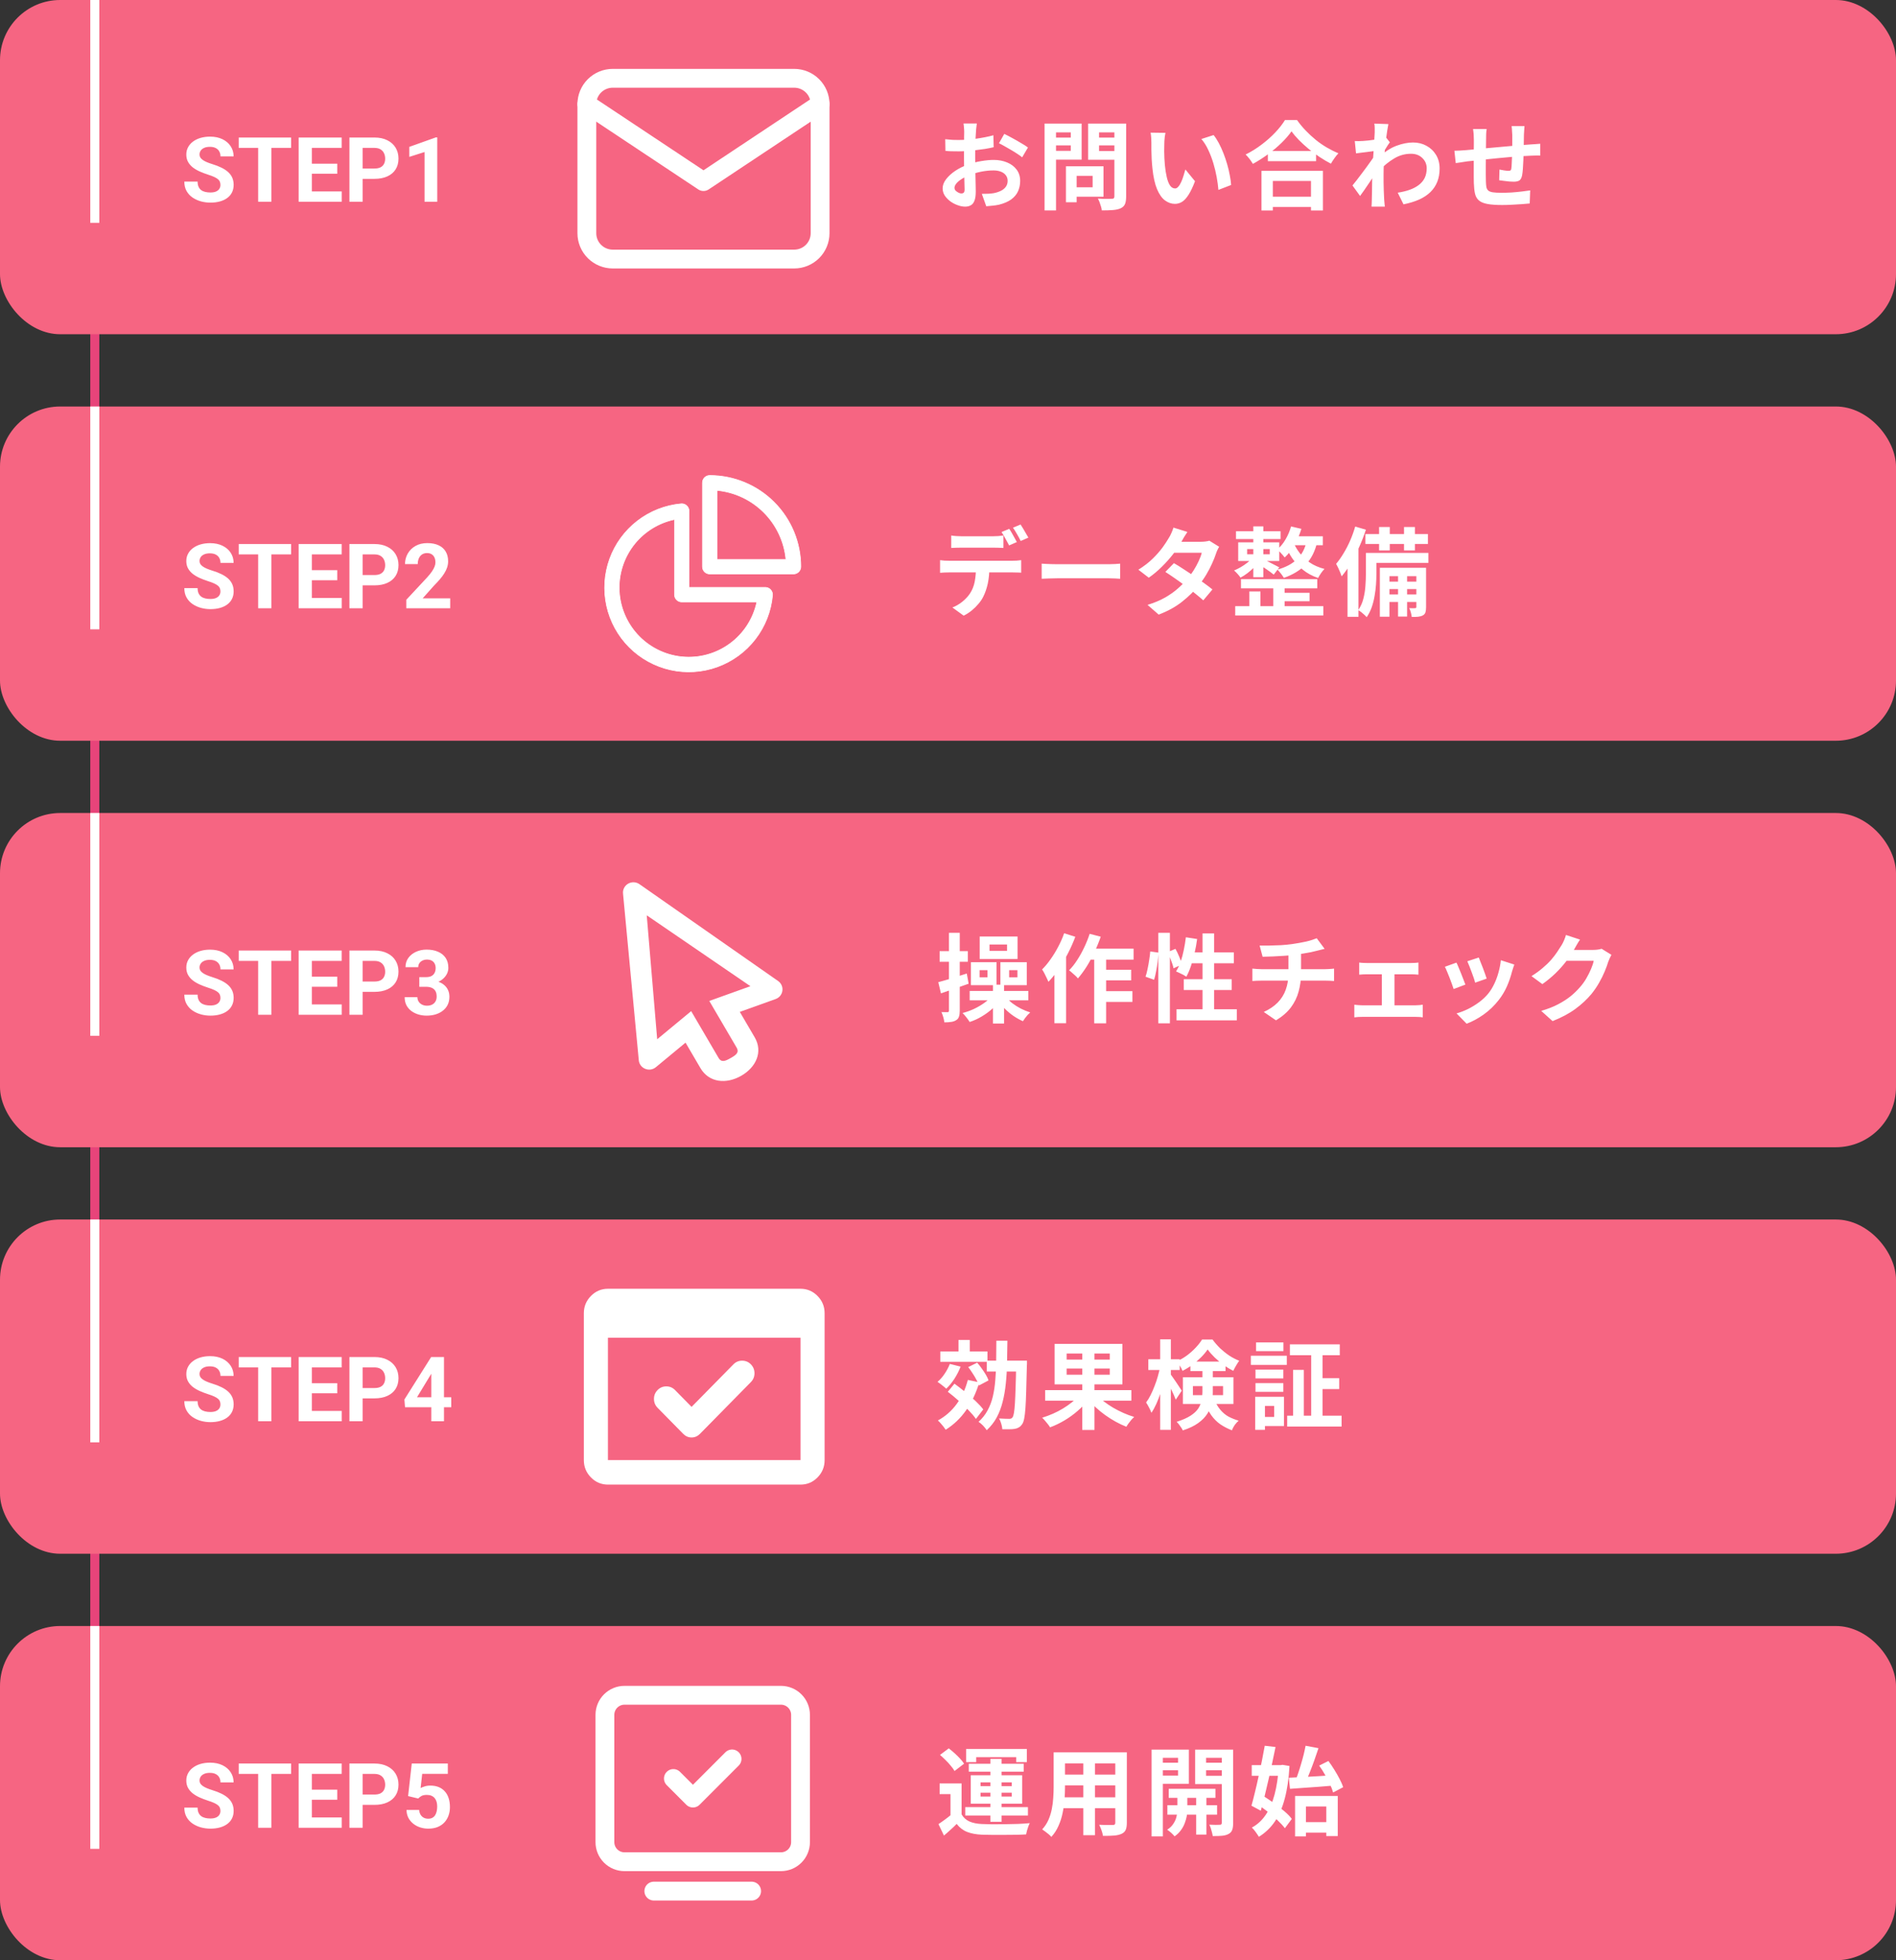
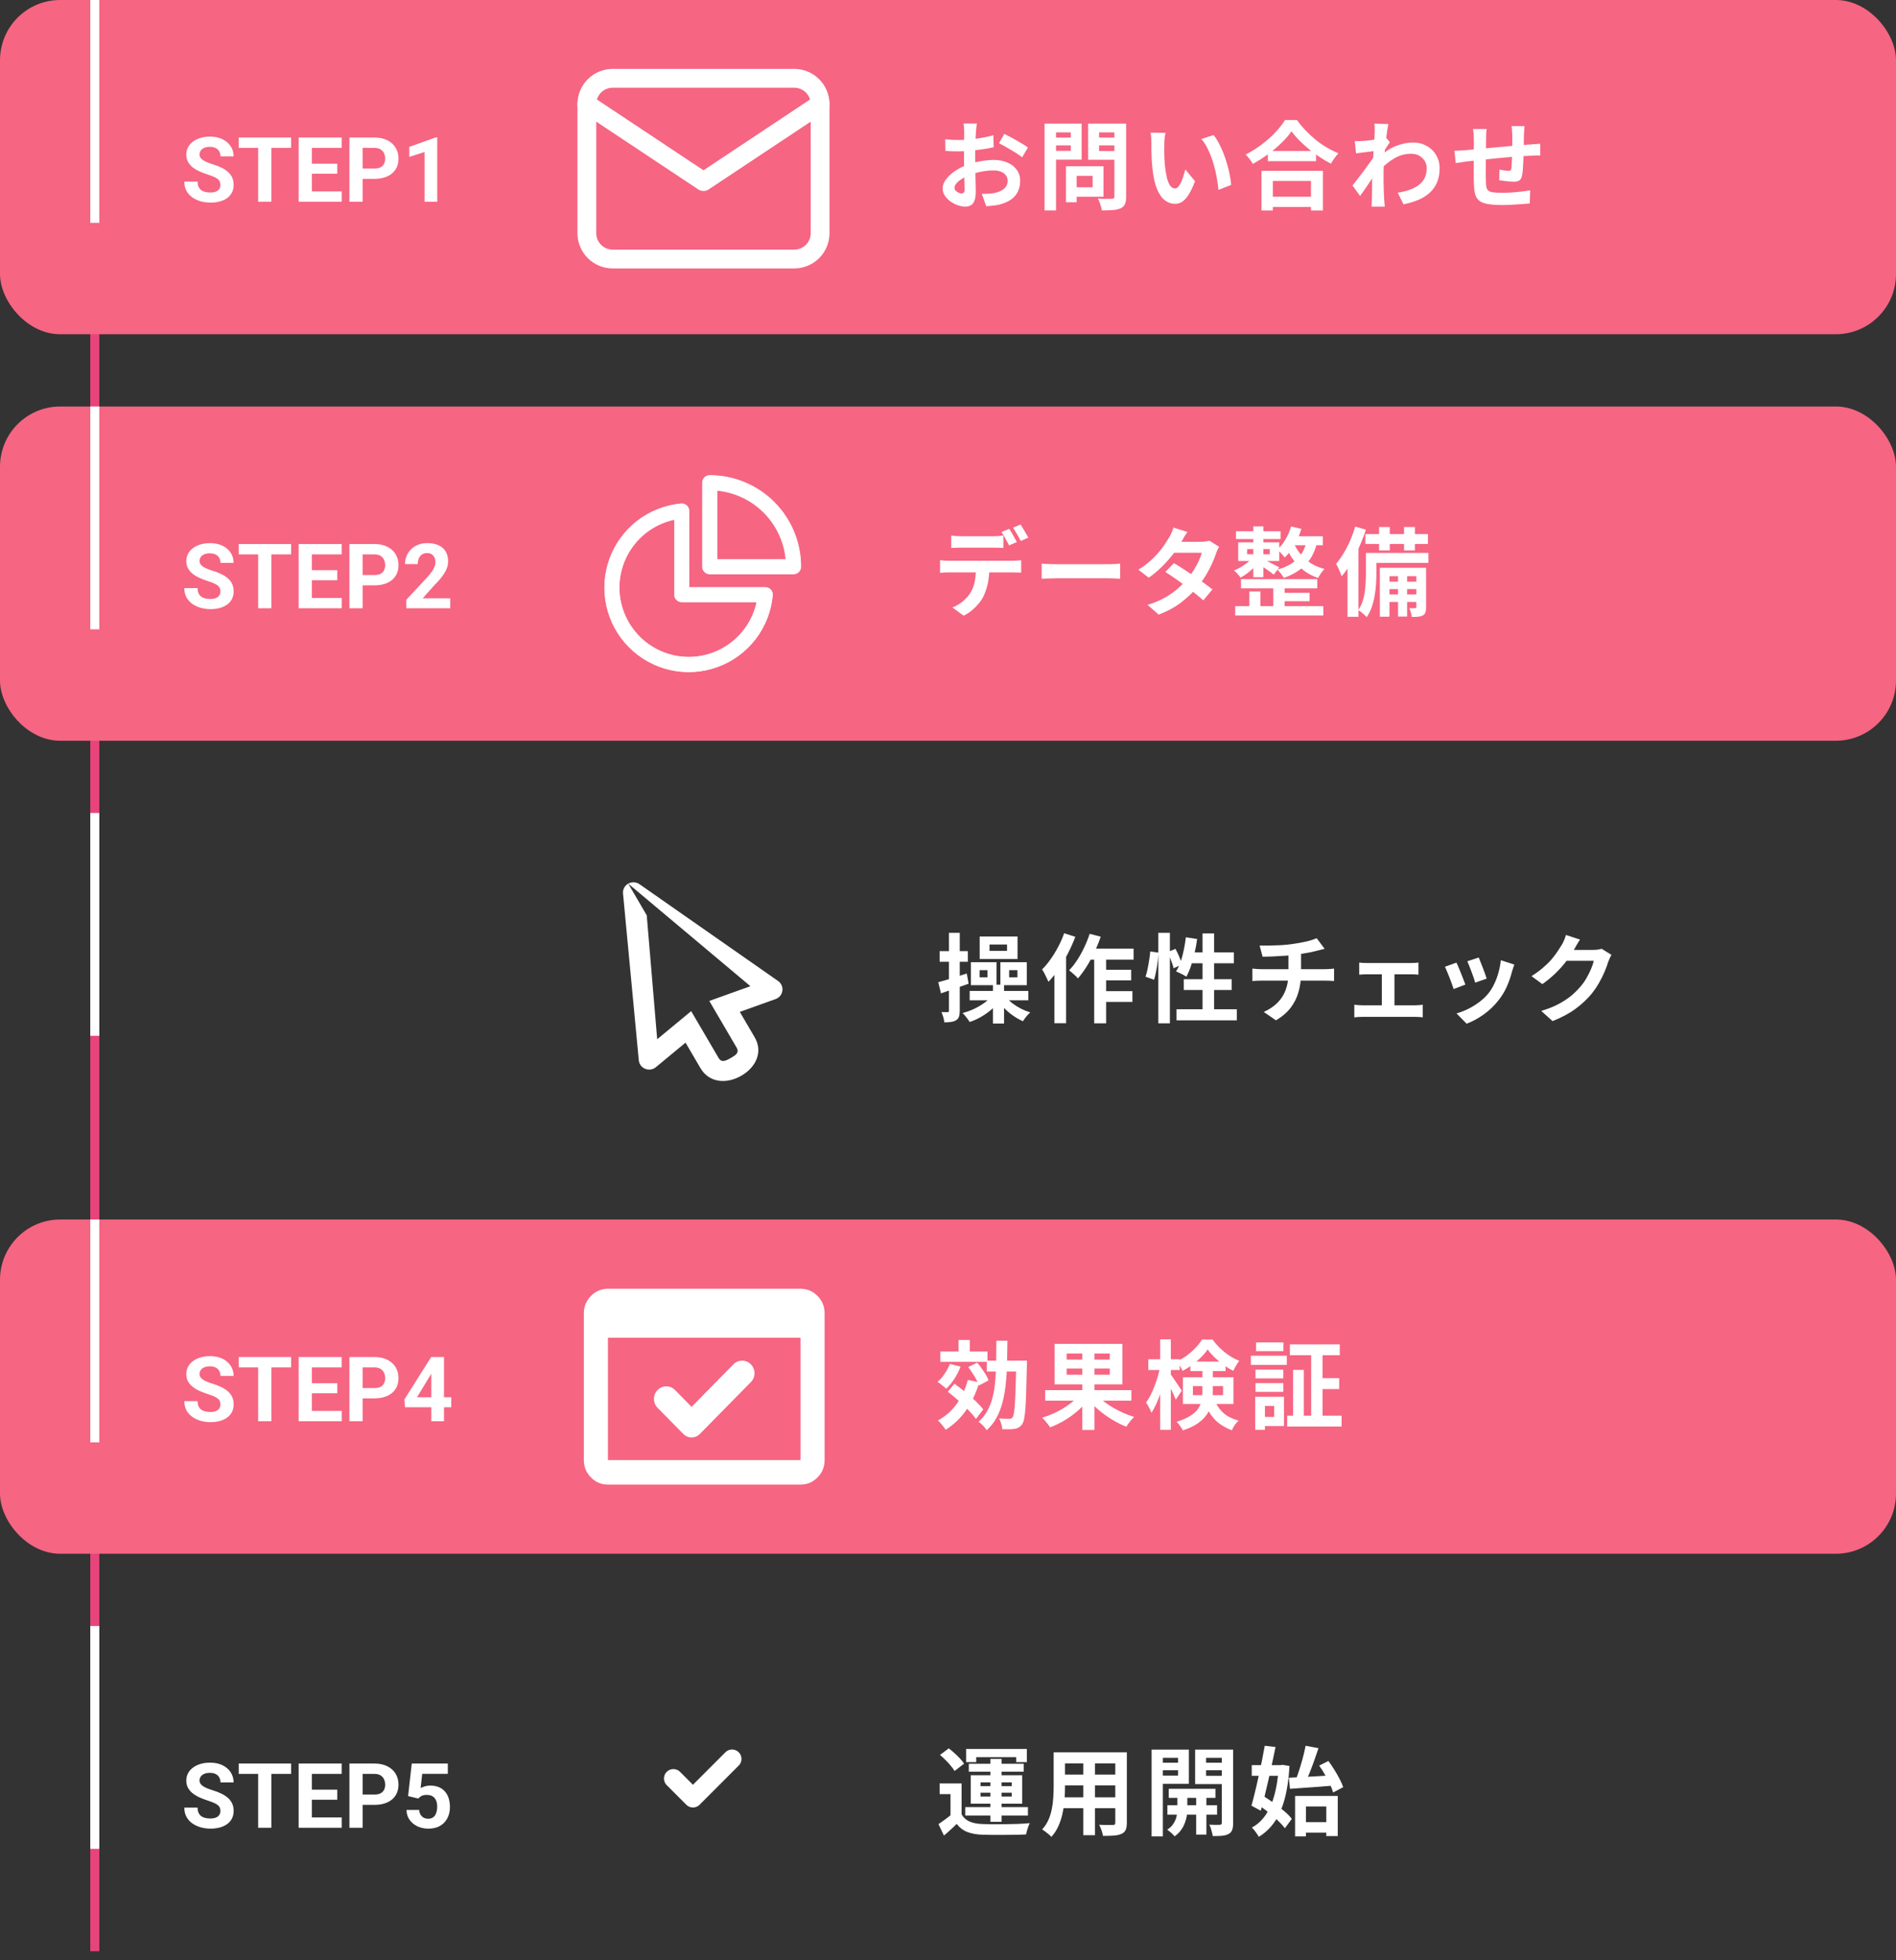
<svg xmlns="http://www.w3.org/2000/svg" width="630" height="651" viewBox="0 0 630 651" fill="none">
  <rect x="0" y="0" width="630" height="651" fill="#333333" stroke="none" />
  <rect x="30" y="648" width="648" height="3" transform="rotate(-90 30 648)" fill="#E8447A" />
  <rect width="630" height="111" rx="20" fill="#F66582" />
  <path d="M324.577 41.016C324.556 41.187 324.524 41.453 324.481 41.816C324.438 42.157 324.396 42.509 324.353 42.872C324.332 43.213 324.31 43.523 324.289 43.8C324.246 44.419 324.204 45.101 324.161 45.848C324.14 46.573 324.118 47.331 324.097 48.12C324.076 48.888 324.054 49.667 324.033 50.456C324.033 51.245 324.033 52.013 324.033 52.76C324.033 53.635 324.044 54.605 324.065 55.672C324.086 56.717 324.108 57.763 324.129 58.808C324.172 59.832 324.193 60.771 324.193 61.624C324.214 62.477 324.225 63.139 324.225 63.608C324.225 64.931 324.076 65.955 323.777 66.68C323.5 67.405 323.094 67.907 322.561 68.184C322.028 68.483 321.409 68.632 320.705 68.632C319.937 68.632 319.116 68.472 318.241 68.152C317.366 67.853 316.545 67.427 315.777 66.872C315.03 66.317 314.412 65.677 313.921 64.952C313.452 64.205 313.217 63.405 313.217 62.552C313.217 61.528 313.601 60.515 314.369 59.512C315.158 58.488 316.193 57.549 317.473 56.696C318.774 55.843 320.172 55.16 321.665 54.648C323.094 54.115 324.566 53.731 326.081 53.496C327.596 53.24 328.961 53.112 330.177 53.112C331.82 53.112 333.302 53.389 334.625 53.944C335.948 54.477 337.004 55.267 337.793 56.312C338.582 57.357 338.977 58.616 338.977 60.088C338.977 61.325 338.742 62.467 338.273 63.512C337.804 64.557 337.046 65.464 336.001 66.232C334.977 66.979 333.612 67.565 331.905 67.992C331.18 68.141 330.454 68.248 329.729 68.312C329.025 68.397 328.353 68.461 327.713 68.504L326.241 64.376C326.966 64.376 327.66 64.365 328.321 64.344C329.004 64.301 329.622 64.237 330.177 64.152C331.052 63.981 331.841 63.725 332.545 63.384C333.249 63.043 333.804 62.595 334.209 62.04C334.614 61.485 334.817 60.824 334.817 60.056C334.817 59.331 334.614 58.712 334.209 58.2C333.825 57.688 333.281 57.293 332.577 57.016C331.873 56.739 331.052 56.6 330.113 56.6C328.769 56.6 327.404 56.739 326.017 57.016C324.652 57.293 323.34 57.677 322.081 58.168C321.142 58.531 320.3 58.957 319.553 59.448C318.806 59.917 318.22 60.408 317.793 60.92C317.366 61.432 317.153 61.923 317.153 62.392C317.153 62.648 317.228 62.893 317.377 63.128C317.548 63.341 317.761 63.533 318.017 63.704C318.273 63.875 318.529 64.013 318.785 64.12C319.062 64.205 319.297 64.248 319.489 64.248C319.788 64.248 320.033 64.163 320.225 63.992C320.417 63.8 320.513 63.437 320.513 62.904C320.513 62.328 320.492 61.507 320.449 60.44C320.428 59.352 320.396 58.147 320.353 56.824C320.332 55.501 320.321 54.189 320.321 52.888C320.321 51.992 320.321 51.085 320.321 50.168C320.342 49.251 320.353 48.376 320.353 47.544C320.353 46.712 320.353 45.976 320.353 45.336C320.374 44.696 320.385 44.195 320.385 43.832C320.385 43.597 320.374 43.299 320.353 42.936C320.332 42.573 320.3 42.211 320.257 41.848C320.236 41.464 320.204 41.187 320.161 41.016H324.577ZM333.697 44.472C334.508 44.856 335.414 45.325 336.417 45.88C337.441 46.435 338.412 46.989 339.329 47.544C340.268 48.077 341.014 48.557 341.569 48.984L339.649 52.248C339.244 51.907 338.71 51.523 338.049 51.096C337.409 50.669 336.705 50.232 335.937 49.784C335.19 49.336 334.465 48.92 333.761 48.536C333.057 48.131 332.449 47.811 331.937 47.576L333.697 44.472ZM314.081 46.232C315.02 46.339 315.841 46.413 316.545 46.456C317.27 46.477 317.921 46.488 318.497 46.488C319.329 46.488 320.246 46.456 321.249 46.392C322.252 46.307 323.276 46.2 324.321 46.072C325.366 45.923 326.38 45.752 327.361 45.56C328.364 45.368 329.27 45.155 330.081 44.92L330.177 48.888C329.281 49.101 328.31 49.293 327.265 49.464C326.22 49.613 325.164 49.752 324.097 49.88C323.052 50.008 322.049 50.104 321.089 50.168C320.15 50.232 319.329 50.264 318.625 50.264C317.558 50.264 316.684 50.253 316.001 50.232C315.318 50.211 314.7 50.168 314.145 50.104L314.081 46.232ZM355.857 55.224H366.673V65.336H355.857V62.2H363.057V58.392H355.857V55.224ZM354.193 55.224H357.745V67.16H354.193V55.224ZM348.977 45.688H356.977V48.28H348.977V45.688ZM363.825 45.688H371.889V48.28H363.825V45.688ZM370.289 41.048H374.193V65.272C374.193 66.339 374.065 67.171 373.809 67.768C373.553 68.365 373.094 68.824 372.433 69.144C371.75 69.464 370.897 69.667 369.873 69.752C368.849 69.837 367.59 69.88 366.097 69.88C366.075 69.496 365.99 69.069 365.841 68.6C365.691 68.131 365.531 67.651 365.361 67.16C365.19 66.691 364.998 66.285 364.785 65.944C365.425 65.987 366.065 66.019 366.705 66.04C367.345 66.04 367.91 66.04 368.401 66.04C368.913 66.019 369.275 66.008 369.489 66.008C369.787 66.008 369.99 65.955 370.097 65.848C370.225 65.72 370.289 65.507 370.289 65.208V41.048ZM349.265 41.048H359.409V53.016H349.265V50.104H355.793V43.96H349.265V41.048ZM372.369 41.048V43.96H365.201V50.168H372.369V53.048H361.553V41.048H372.369ZM347.089 41.048H350.897V69.88H347.089V41.048ZM387.253 44.12C387.167 44.504 387.093 44.941 387.029 45.432C386.986 45.923 386.943 46.403 386.901 46.872C386.879 47.341 386.869 47.725 386.869 48.024C386.847 48.728 386.837 49.453 386.837 50.2C386.858 50.947 386.879 51.715 386.901 52.504C386.943 53.272 386.997 54.04 387.061 54.808C387.21 56.344 387.423 57.699 387.701 58.872C387.978 60.045 388.341 60.963 388.789 61.624C389.237 62.264 389.802 62.584 390.485 62.584C390.847 62.584 391.199 62.381 391.541 61.976C391.903 61.571 392.223 61.048 392.501 60.408C392.799 59.747 393.055 59.053 393.269 58.328C393.503 57.603 393.706 56.92 393.877 56.28L397.077 60.184C396.373 62.04 395.669 63.523 394.965 64.632C394.282 65.72 393.567 66.509 392.821 67C392.074 67.469 391.263 67.704 390.389 67.704C389.237 67.704 388.138 67.32 387.093 66.552C386.069 65.784 385.194 64.547 384.469 62.84C383.743 61.112 383.231 58.819 382.933 55.96C382.826 54.979 382.741 53.944 382.677 52.856C382.634 51.768 382.602 50.733 382.581 49.752C382.581 48.771 382.581 47.96 382.581 47.32C382.581 46.872 382.559 46.339 382.517 45.72C382.474 45.101 382.41 44.547 382.325 44.056L387.253 44.12ZM403.253 44.856C403.85 45.581 404.426 46.467 404.981 47.512C405.535 48.557 406.047 49.677 406.517 50.872C406.986 52.067 407.402 53.293 407.765 54.552C408.127 55.789 408.415 57.005 408.629 58.2C408.863 59.373 409.013 60.451 409.077 61.432L404.853 63.064C404.746 61.763 404.554 60.344 404.277 58.808C403.999 57.272 403.626 55.725 403.157 54.168C402.687 52.611 402.122 51.139 401.461 49.752C400.821 48.365 400.063 47.171 399.189 46.168L403.253 44.856ZM421.275 50.136H437.307V53.528H421.275V50.136ZM420.859 65.336H437.403V68.728H420.859V65.336ZM419.163 56.728H439.579V69.912H435.611V60.088H422.939V69.912H419.163V56.728ZM429.147 43.608C428.272 44.867 427.163 46.147 425.819 47.448C424.496 48.749 423.013 49.997 421.371 51.192C419.749 52.387 418.064 53.464 416.315 54.424C416.144 54.125 415.92 53.784 415.643 53.4C415.387 53.016 415.099 52.643 414.779 52.28C414.48 51.896 414.181 51.576 413.883 51.32C415.739 50.403 417.509 49.304 419.195 48.024C420.901 46.744 422.427 45.389 423.771 43.96C425.115 42.531 426.181 41.165 426.971 39.864H430.971C431.824 41.08 432.784 42.243 433.851 43.352C434.917 44.461 436.037 45.496 437.211 46.456C438.405 47.416 439.643 48.269 440.923 49.016C442.203 49.763 443.472 50.392 444.731 50.904C444.261 51.395 443.813 51.949 443.387 52.568C442.96 53.165 442.576 53.763 442.235 54.36C440.997 53.72 439.749 52.984 438.491 52.152C437.232 51.299 436.016 50.403 434.843 49.464C433.691 48.504 432.624 47.533 431.643 46.552C430.661 45.549 429.829 44.568 429.147 43.608ZM464.436 63.992C465.844 63.779 467.134 63.469 468.308 63.064C469.481 62.659 470.494 62.136 471.348 61.496C472.222 60.856 472.894 60.077 473.364 59.16C473.833 58.221 474.068 57.123 474.068 55.864C474.068 55.245 473.95 54.648 473.716 54.072C473.481 53.496 473.129 52.984 472.66 52.536C472.212 52.067 471.668 51.704 471.028 51.448C470.388 51.192 469.662 51.064 468.852 51.064C466.825 51.064 464.937 51.597 463.188 52.664C461.438 53.709 459.785 55.064 458.228 56.728V52.184C460.148 50.392 462.078 49.133 464.02 48.408C465.982 47.683 467.817 47.32 469.524 47.32C471.166 47.32 472.649 47.683 473.972 48.408C475.316 49.133 476.382 50.147 477.172 51.448C477.961 52.749 478.356 54.253 478.356 55.96C478.356 57.581 478.1 59.043 477.588 60.344C477.076 61.645 476.318 62.787 475.316 63.768C474.313 64.749 473.065 65.581 471.572 66.264C470.078 66.925 468.34 67.459 466.356 67.864L464.436 63.992ZM457.172 50.104C456.83 50.125 456.393 50.179 455.86 50.264C455.326 50.328 454.75 50.403 454.132 50.488C453.534 50.552 452.926 50.627 452.308 50.712C451.689 50.797 451.113 50.872 450.58 50.936L450.164 46.84C450.633 46.861 451.07 46.872 451.476 46.872C451.902 46.851 452.393 46.829 452.948 46.808C453.46 46.765 454.068 46.712 454.772 46.648C455.497 46.563 456.222 46.467 456.948 46.36C457.694 46.253 458.388 46.136 459.028 46.008C459.668 45.88 460.169 45.752 460.532 45.624L461.812 47.256C461.62 47.512 461.396 47.832 461.14 48.216C460.905 48.6 460.66 48.995 460.404 49.4C460.148 49.784 459.924 50.125 459.732 50.424L457.844 56.44C457.502 56.931 457.076 57.549 456.564 58.296C456.073 59.043 455.55 59.832 454.996 60.664C454.441 61.496 453.897 62.296 453.364 63.064C452.83 63.832 452.35 64.504 451.924 65.08L449.396 61.592C449.801 61.08 450.27 60.493 450.804 59.832C451.337 59.149 451.881 58.435 452.436 57.688C453.012 56.92 453.577 56.163 454.132 55.416C454.686 54.648 455.198 53.933 455.668 53.272C456.158 52.589 456.564 52.003 456.884 51.512L456.948 50.68L457.172 50.104ZM456.788 43.928C456.788 43.459 456.788 42.989 456.788 42.52C456.788 42.029 456.745 41.539 456.66 41.048L461.332 41.208C461.225 41.699 461.097 42.413 460.948 43.352C460.798 44.269 460.649 45.325 460.5 46.52C460.372 47.715 460.244 48.973 460.116 50.296C460.009 51.597 459.913 52.899 459.828 54.2C459.764 55.501 459.732 56.717 459.732 57.848C459.732 58.723 459.732 59.608 459.732 60.504C459.753 61.4 459.774 62.317 459.796 63.256C459.817 64.195 459.86 65.165 459.924 66.168C459.945 66.445 459.977 66.829 460.02 67.32C460.062 67.832 460.105 68.269 460.148 68.632H455.732C455.774 68.269 455.796 67.843 455.796 67.352C455.817 66.883 455.828 66.52 455.828 66.264C455.849 65.219 455.87 64.248 455.892 63.352C455.913 62.456 455.924 61.507 455.924 60.504C455.945 59.501 455.977 58.339 456.02 57.016C456.041 56.525 456.073 55.907 456.116 55.16C456.158 54.392 456.201 53.56 456.244 52.664C456.308 51.747 456.372 50.819 456.436 49.88C456.5 48.941 456.553 48.067 456.596 47.256C456.66 46.424 456.702 45.72 456.724 45.144C456.766 44.547 456.788 44.141 456.788 43.928ZM506.561 41.88C506.54 42.051 506.519 42.307 506.497 42.648C506.476 42.968 506.455 43.309 506.433 43.672C506.412 44.035 506.391 44.365 506.369 44.664C506.369 45.368 506.359 46.051 506.337 46.712C506.337 47.373 506.327 48.003 506.305 48.6C506.305 49.176 506.295 49.741 506.273 50.296C506.252 51.235 506.22 52.216 506.177 53.24C506.135 54.264 506.081 55.213 506.017 56.088C505.953 56.963 505.868 57.677 505.761 58.232C505.591 59.064 505.292 59.629 504.865 59.928C504.439 60.205 503.809 60.344 502.977 60.344C502.615 60.344 502.113 60.323 501.473 60.28C500.855 60.216 500.236 60.141 499.617 60.056C499.02 59.971 498.529 59.907 498.145 59.864L498.241 56.312C498.732 56.419 499.265 56.515 499.841 56.6C500.439 56.685 500.887 56.728 501.185 56.728C501.505 56.728 501.74 56.685 501.889 56.6C502.06 56.493 502.156 56.291 502.177 55.992C502.241 55.587 502.284 55.075 502.305 54.456C502.348 53.837 502.38 53.165 502.401 52.44C502.444 51.693 502.476 50.968 502.497 50.264C502.497 49.688 502.497 49.112 502.497 48.536C502.497 47.939 502.497 47.331 502.497 46.712C502.497 46.072 502.497 45.443 502.497 44.824C502.497 44.547 502.476 44.227 502.433 43.864C502.412 43.48 502.391 43.107 502.369 42.744C502.348 42.381 502.316 42.093 502.273 41.88H506.561ZM493.985 42.84C493.9 43.373 493.847 43.896 493.825 44.408C493.804 44.899 493.793 45.485 493.793 46.168C493.793 46.744 493.783 47.512 493.761 48.472C493.761 49.432 493.751 50.477 493.729 51.608C493.729 52.717 493.719 53.837 493.697 54.968C493.697 56.077 493.697 57.091 493.697 58.008C493.697 58.925 493.708 59.651 493.729 60.184C493.751 60.973 493.804 61.624 493.889 62.136C493.996 62.627 494.209 63.011 494.529 63.288C494.849 63.565 495.351 63.757 496.033 63.864C496.737 63.971 497.687 64.024 498.881 64.024C499.927 64.024 501.036 63.992 502.209 63.928C503.383 63.843 504.513 63.736 505.601 63.608C506.689 63.48 507.639 63.352 508.449 63.224L508.289 67.576C507.585 67.661 506.711 67.736 505.665 67.8C504.62 67.885 503.532 67.949 502.401 67.992C501.271 68.056 500.193 68.088 499.169 68.088C497.1 68.088 495.447 67.971 494.209 67.736C492.972 67.501 492.033 67.107 491.393 66.552C490.753 65.997 490.327 65.251 490.113 64.312C489.9 63.373 489.772 62.211 489.729 60.824C489.729 60.355 489.719 59.725 489.697 58.936C489.697 58.147 489.697 57.272 489.697 56.312C489.697 55.331 489.697 54.328 489.697 53.304C489.697 52.28 489.697 51.309 489.697 50.392C489.719 49.453 489.729 48.632 489.729 47.928C489.729 47.224 489.729 46.712 489.729 46.392C489.729 45.731 489.708 45.112 489.665 44.536C489.623 43.96 489.559 43.395 489.473 42.84H493.985ZM483.265 50.072C483.735 50.072 484.321 50.051 485.025 50.008C485.729 49.965 486.487 49.912 487.297 49.848C487.937 49.784 488.887 49.699 490.145 49.592C491.404 49.464 492.833 49.325 494.433 49.176C496.033 49.027 497.697 48.877 499.425 48.728C501.175 48.557 502.849 48.408 504.449 48.28C506.049 48.152 507.468 48.045 508.705 47.96C509.153 47.917 509.655 47.885 510.209 47.864C510.785 47.821 511.308 47.779 511.777 47.736V51.672C511.607 51.651 511.329 51.64 510.945 51.64C510.561 51.64 510.156 51.651 509.729 51.672C509.324 51.672 508.983 51.683 508.705 51.704C507.873 51.725 506.86 51.779 505.665 51.864C504.471 51.928 503.191 52.024 501.825 52.152C500.46 52.259 499.063 52.387 497.633 52.536C496.225 52.664 494.871 52.803 493.569 52.952C492.268 53.101 491.095 53.229 490.049 53.336C489.004 53.443 488.172 53.528 487.553 53.592C487.212 53.635 486.796 53.699 486.305 53.784C485.815 53.848 485.324 53.923 484.833 54.008C484.364 54.072 483.991 54.125 483.713 54.168L483.265 50.072Z" fill="white" />
  <path d="M195 34.576C195 32.301 195.907 30.12 197.522 28.512C199.137 26.904 201.327 26 203.611 26H263.889C266.173 26 268.363 26.904 269.978 28.512C271.593 30.12 272.5 32.301 272.5 34.576V77.456C272.5 79.731 271.593 81.912 269.978 83.52C268.363 85.129 266.173 86.032 263.889 86.032H203.611C201.327 86.032 199.137 85.129 197.522 83.52C195.907 81.912 195 79.731 195 77.456V34.576Z" stroke="white" stroke-width="6.25" stroke-linecap="round" stroke-linejoin="round" />
  <path d="M195 34.576L233.75 60.304L272.5 34.576" stroke="white" stroke-width="6.25" stroke-linecap="round" stroke-linejoin="round" />
  <path d="M73.244 61.419C73.244 61.038 73.186 60.696 73.068 60.394C72.961 60.081 72.756 59.798 72.453 59.544C72.15 59.28 71.726 59.022 71.179 58.768C70.632 58.514 69.924 58.25 69.055 57.977C68.088 57.664 67.17 57.312 66.301 56.922C65.441 56.531 64.68 56.077 64.016 55.56C63.361 55.032 62.844 54.422 62.463 53.728C62.092 53.035 61.906 52.23 61.906 51.312C61.906 50.423 62.102 49.617 62.492 48.895C62.883 48.162 63.43 47.537 64.133 47.02C64.836 46.492 65.666 46.087 66.623 45.804C67.59 45.52 68.649 45.379 69.802 45.379C71.374 45.379 72.746 45.662 73.918 46.228C75.09 46.795 75.998 47.571 76.643 48.558C77.297 49.544 77.624 50.672 77.624 51.941H73.259C73.259 51.316 73.127 50.77 72.863 50.301C72.609 49.822 72.219 49.446 71.691 49.173C71.174 48.899 70.519 48.763 69.728 48.763C68.967 48.763 68.332 48.88 67.824 49.114C67.316 49.339 66.936 49.647 66.682 50.037C66.428 50.418 66.301 50.848 66.301 51.326C66.301 51.688 66.389 52.015 66.564 52.308C66.75 52.601 67.023 52.874 67.385 53.128C67.746 53.382 68.19 53.621 68.718 53.846C69.245 54.07 69.856 54.29 70.549 54.505C71.711 54.856 72.731 55.252 73.61 55.691C74.499 56.131 75.241 56.624 75.837 57.171C76.433 57.718 76.882 58.338 77.185 59.031C77.487 59.725 77.639 60.511 77.639 61.39C77.639 62.317 77.458 63.148 77.097 63.88C76.735 64.612 76.213 65.232 75.529 65.74C74.846 66.248 74.03 66.634 73.083 66.897C72.136 67.161 71.076 67.293 69.904 67.293C68.85 67.293 67.81 67.156 66.784 66.883C65.759 66.6 64.826 66.175 63.986 65.608C63.156 65.042 62.492 64.319 61.994 63.44C61.496 62.562 61.247 61.522 61.247 60.32H65.656C65.656 60.984 65.759 61.546 65.964 62.005C66.169 62.464 66.457 62.835 66.828 63.118C67.209 63.401 67.658 63.606 68.176 63.733C68.703 63.86 69.279 63.924 69.904 63.924C70.666 63.924 71.291 63.816 71.779 63.602C72.277 63.387 72.644 63.089 72.878 62.708C73.122 62.327 73.244 61.898 73.244 61.419ZM90.163 45.672V67H85.783V45.672H90.163ZM96.726 45.672V49.114H79.323V45.672H96.726ZM113.542 63.572V67H102.189V63.572H113.542ZM103.625 45.672V67H99.231V45.672H103.625ZM112.062 54.358V57.698H102.189V54.358H112.062ZM113.527 45.672V49.114H102.189V45.672H113.527ZM124.411 59.398H118.977V55.97H124.411C125.251 55.97 125.935 55.833 126.462 55.56C126.989 55.276 127.375 54.886 127.619 54.388C127.863 53.89 127.985 53.328 127.985 52.703C127.985 52.068 127.863 51.477 127.619 50.931C127.375 50.384 126.989 49.944 126.462 49.612C125.935 49.28 125.251 49.114 124.411 49.114H120.5V67H116.105V45.672H124.411C126.081 45.672 127.512 45.975 128.703 46.58C129.904 47.176 130.822 48.001 131.457 49.056C132.092 50.11 132.409 51.316 132.409 52.674C132.409 54.051 132.092 55.242 131.457 56.248C130.822 57.254 129.904 58.03 128.703 58.577C127.512 59.124 126.081 59.398 124.411 59.398ZM145.285 45.628V67H141.066V50.491L135.998 52.102V48.777L144.831 45.628H145.285Z" fill="white" />
  <rect x="33" width="74" height="3" transform="rotate(90 33 0)" fill="white" />
  <rect y="135" width="630" height="111" rx="20" fill="#F66582" />
  <path d="M316.079 177.84C316.591 177.925 317.156 177.989 317.775 178.032C318.393 178.075 318.969 178.096 319.503 178.096C319.908 178.096 320.463 178.096 321.167 178.096C321.871 178.096 322.649 178.096 323.503 178.096C324.356 178.096 325.199 178.096 326.031 178.096C326.884 178.096 327.663 178.096 328.367 178.096C329.071 178.096 329.604 178.096 329.967 178.096C330.521 178.096 331.097 178.075 331.695 178.032C332.292 177.989 332.868 177.925 333.423 177.84V181.968C332.868 181.925 332.292 181.904 331.695 181.904C331.097 181.883 330.521 181.872 329.967 181.872C329.604 181.872 329.071 181.872 328.367 181.872C327.663 181.872 326.884 181.872 326.031 181.872C325.199 181.872 324.356 181.872 323.503 181.872C322.671 181.872 321.892 181.872 321.167 181.872C320.463 181.872 319.908 181.872 319.503 181.872C318.948 181.872 318.361 181.883 317.743 181.904C317.124 181.904 316.569 181.925 316.079 181.968V177.84ZM312.367 186.032C312.836 186.096 313.337 186.149 313.871 186.192C314.425 186.213 314.948 186.224 315.439 186.224C315.716 186.224 316.271 186.224 317.103 186.224C317.935 186.224 318.937 186.224 320.111 186.224C321.305 186.224 322.575 186.224 323.919 186.224C325.263 186.224 326.607 186.224 327.951 186.224C329.316 186.224 330.585 186.224 331.759 186.224C332.932 186.224 333.924 186.224 334.735 186.224C335.567 186.224 336.121 186.224 336.399 186.224C336.74 186.224 337.199 186.213 337.775 186.192C338.372 186.149 338.884 186.096 339.311 186.032V190.192C338.927 190.149 338.457 190.128 337.903 190.128C337.348 190.107 336.847 190.096 336.399 190.096C336.121 190.096 335.567 190.096 334.735 190.096C333.924 190.096 332.932 190.096 331.759 190.096C330.585 190.096 329.316 190.096 327.951 190.096C326.607 190.096 325.263 190.096 323.919 190.096C322.575 190.096 321.305 190.096 320.111 190.096C318.937 190.096 317.935 190.096 317.103 190.096C316.271 190.096 315.716 190.096 315.439 190.096C314.969 190.096 314.447 190.107 313.871 190.128C313.316 190.149 312.815 190.181 312.367 190.224V186.032ZM328.751 188.272C328.751 190.341 328.569 192.208 328.207 193.872C327.844 195.515 327.321 196.997 326.639 198.32C326.276 199.045 325.764 199.792 325.103 200.56C324.463 201.328 323.727 202.053 322.895 202.736C322.063 203.419 321.167 203.995 320.207 204.464L316.463 201.744C317.593 201.317 318.681 200.688 319.727 199.856C320.772 199.003 321.615 198.107 322.255 197.168C323.065 195.952 323.609 194.597 323.887 193.104C324.164 191.611 324.303 190 324.303 188.272H328.751ZM335.343 175.632C335.62 176.016 335.908 176.475 336.207 177.008C336.527 177.541 336.825 178.075 337.103 178.608C337.401 179.141 337.657 179.611 337.871 180.016L335.311 181.136C334.969 180.475 334.564 179.728 334.095 178.896C333.647 178.043 333.209 177.307 332.783 176.688L335.343 175.632ZM339.119 174.192C339.396 174.597 339.695 175.077 340.015 175.632C340.335 176.165 340.644 176.699 340.943 177.232C341.263 177.744 341.519 178.181 341.711 178.544L339.151 179.664C338.831 178.981 338.425 178.224 337.935 177.392C337.465 176.56 337.017 175.845 336.591 175.248L339.119 174.192ZM346.129 187.184C346.513 187.205 347.004 187.237 347.601 187.28C348.198 187.301 348.817 187.323 349.457 187.344C350.118 187.365 350.726 187.376 351.281 187.376C351.814 187.376 352.476 187.376 353.265 187.376C354.054 187.376 354.908 187.376 355.825 187.376C356.764 187.376 357.724 187.376 358.705 187.376C359.708 187.376 360.7 187.376 361.681 187.376C362.662 187.376 363.59 187.376 364.465 187.376C365.34 187.376 366.118 187.376 366.801 187.376C367.505 187.376 368.06 187.376 368.465 187.376C369.212 187.376 369.916 187.355 370.577 187.312C371.238 187.248 371.782 187.205 372.209 187.184V192.208C371.846 192.187 371.302 192.155 370.577 192.112C369.852 192.069 369.148 192.048 368.465 192.048C368.06 192.048 367.505 192.048 366.801 192.048C366.097 192.048 365.308 192.048 364.433 192.048C363.558 192.048 362.63 192.048 361.649 192.048C360.689 192.048 359.708 192.048 358.705 192.048C357.702 192.048 356.732 192.048 355.793 192.048C354.876 192.048 354.022 192.048 353.233 192.048C352.465 192.048 351.814 192.048 351.281 192.048C350.364 192.048 349.425 192.069 348.465 192.112C347.505 192.133 346.726 192.165 346.129 192.208V187.184ZM390.067 187.024C391.048 187.579 392.115 188.24 393.267 189.008C394.44 189.755 395.624 190.533 396.819 191.344C398.013 192.155 399.133 192.944 400.179 193.712C401.245 194.48 402.141 195.163 402.867 195.76L399.827 199.376C399.123 198.736 398.248 198 397.203 197.168C396.179 196.315 395.069 195.451 393.875 194.576C392.68 193.68 391.496 192.827 390.323 192.016C389.171 191.205 388.136 190.512 387.219 189.936L390.067 187.024ZM405.107 181.584C404.915 181.883 404.723 182.235 404.531 182.64C404.339 183.045 404.179 183.451 404.051 183.856C403.731 184.837 403.293 185.936 402.739 187.152C402.205 188.347 401.565 189.573 400.819 190.832C400.072 192.069 399.219 193.285 398.259 194.48C396.744 196.357 394.92 198.139 392.787 199.824C390.675 201.509 388.083 202.939 385.011 204.112L381.299 200.88C383.539 200.197 385.48 199.387 387.123 198.448C388.765 197.509 390.184 196.507 391.379 195.44C392.595 194.373 393.651 193.307 394.547 192.24C395.272 191.408 395.955 190.48 396.595 189.456C397.256 188.411 397.821 187.376 398.291 186.352C398.781 185.307 399.123 184.379 399.315 183.568H388.499L389.971 179.92H399.059C399.571 179.92 400.072 179.888 400.563 179.824C401.075 179.76 401.501 179.675 401.843 179.568L405.107 181.584ZM394.547 176.656C394.163 177.211 393.779 177.808 393.395 178.448C393.032 179.088 392.755 179.579 392.563 179.92C391.837 181.2 390.92 182.565 389.811 184.016C388.701 185.445 387.453 186.843 386.067 188.208C384.701 189.573 383.251 190.789 381.715 191.856L378.259 189.2C380.136 188.027 381.725 186.8 383.027 185.52C384.349 184.219 385.448 182.971 386.323 181.776C387.197 180.56 387.901 179.483 388.435 178.544C388.691 178.16 388.957 177.648 389.235 177.008C389.533 176.347 389.757 175.749 389.907 175.216L394.547 176.656ZM412.352 192.336H437.696V195.376H412.352V192.336ZM410.688 176.432H425.504V179.024H410.688V176.432ZM425.152 196.88H435.136V199.664H425.152V196.88ZM410.432 201.296H439.712V204.4H410.432V201.296ZM423.072 193.584H426.848V202.768H423.072V193.584ZM416.448 174.8H419.776V191.696H416.448V174.8ZM415.136 196.432H418.816V203.056H415.136V196.432ZM414.4 182.352V184.08H421.92V182.352H414.4ZM411.424 180.112H425.056V186.32H411.424V180.112ZM419.904 185.776C420.16 185.883 420.522 186.064 420.992 186.32C421.482 186.555 422.005 186.821 422.56 187.12C423.114 187.397 423.616 187.653 424.064 187.888C424.533 188.123 424.874 188.304 425.088 188.432L423.232 190.832C422.933 190.576 422.56 190.288 422.112 189.968C421.685 189.648 421.216 189.317 420.704 188.976C420.213 188.635 419.733 188.315 419.264 188.016C418.794 187.696 418.4 187.44 418.08 187.248L419.904 185.776ZM428.992 174.832L432.416 175.632C431.861 177.488 431.104 179.259 430.144 180.944C429.184 182.629 428.096 184.027 426.88 185.136C426.709 184.901 426.474 184.613 426.176 184.272C425.877 183.931 425.568 183.6 425.248 183.28C424.928 182.939 424.64 182.672 424.384 182.48C425.472 181.584 426.4 180.464 427.168 179.12C427.957 177.776 428.565 176.347 428.992 174.832ZM429.056 178.096H439.552V181.072H427.584L429.056 178.096ZM434.208 179.472L437.728 179.792C437.002 183.035 435.712 185.605 433.856 187.504C432 189.403 429.578 190.875 426.592 191.92C426.464 191.664 426.272 191.365 426.016 191.024C425.781 190.683 425.514 190.341 425.216 190C424.938 189.637 424.682 189.36 424.448 189.168C427.178 188.421 429.354 187.269 430.976 185.712C432.618 184.155 433.696 182.075 434.208 179.472ZM429.664 179.824C430.133 181.04 430.816 182.256 431.712 183.472C432.608 184.688 433.749 185.787 435.136 186.768C436.522 187.728 438.176 188.453 440.096 188.944C439.754 189.285 439.37 189.755 438.944 190.352C438.538 190.949 438.218 191.483 437.984 191.952C436.021 191.291 434.325 190.373 432.896 189.2C431.488 188.027 430.304 186.747 429.344 185.36C428.405 183.952 427.69 182.565 427.2 181.2L429.664 179.824ZM416.128 185.328L418.496 186.352C418.005 187.013 417.408 187.696 416.704 188.4C416.021 189.104 415.285 189.755 414.496 190.352C413.706 190.949 412.938 191.44 412.192 191.824C411.957 191.461 411.626 191.045 411.2 190.576C410.773 190.107 410.389 189.733 410.048 189.456C410.773 189.157 411.509 188.795 412.256 188.368C413.024 187.92 413.749 187.429 414.432 186.896C415.114 186.363 415.68 185.84 416.128 185.328ZM458.24 175.024H461.792V182.8H458.24V175.024ZM466.528 175.024H470.144V182.8H466.528V175.024ZM464.544 189.68H467.552V204.752H464.544V189.68ZM453.696 177.36H474.464V180.656H453.696V177.36ZM460.416 193.168H471.744V195.632H460.416V193.168ZM460.416 197.424H471.744V199.92H460.416V197.424ZM455.424 183.632H474.624V186.928H455.424V183.632ZM453.856 183.632H457.344V190.704C457.344 191.771 457.301 192.923 457.216 194.16C457.13 195.397 456.97 196.667 456.736 197.968C456.522 199.248 456.202 200.496 455.776 201.712C455.349 202.907 454.794 203.995 454.112 204.976C453.941 204.741 453.674 204.464 453.312 204.144C452.97 203.845 452.618 203.547 452.256 203.248C451.893 202.971 451.584 202.757 451.328 202.608C452.117 201.456 452.682 200.187 453.024 198.8C453.386 197.392 453.61 195.984 453.696 194.576C453.802 193.168 453.856 191.867 453.856 190.672V183.632ZM458.496 188.56H472.128V191.344H461.696V204.816H458.496V188.56ZM470.624 188.56H473.856V201.616C473.856 202.32 473.792 202.885 473.664 203.312C473.536 203.76 473.248 204.112 472.8 204.368C472.352 204.603 471.829 204.752 471.232 204.816C470.634 204.88 469.92 204.901 469.088 204.88C469.045 204.453 468.949 203.963 468.8 203.408C468.65 202.853 468.469 202.373 468.256 201.968C468.704 201.989 469.109 202 469.472 202C469.834 202 470.09 201.989 470.24 201.968C470.496 201.968 470.624 201.84 470.624 201.584V188.56ZM450.304 174.864L453.856 175.92C453.258 177.776 452.533 179.653 451.68 181.552C450.848 183.451 449.93 185.253 448.928 186.96C447.925 188.645 446.88 190.128 445.792 191.408C445.706 191.109 445.557 190.693 445.344 190.16C445.13 189.627 444.896 189.093 444.64 188.56C444.384 188.027 444.16 187.589 443.968 187.248C444.821 186.245 445.642 185.083 446.432 183.76C447.242 182.437 447.978 181.019 448.64 179.504C449.301 177.968 449.856 176.421 450.304 174.864ZM447.744 183.664L451.296 180.112L451.392 180.176V204.848H447.744V183.664Z" fill="white" />
  <path d="M226.569 167.294C226.821 167.297 227.07 167.339 227.31 167.42C227.628 167.527 227.922 167.701 228.17 167.928C228.418 168.155 228.616 168.431 228.752 168.739C228.887 169.047 228.958 169.38 228.958 169.716V195.064H254.291L254.542 195.078C254.791 195.105 255.036 195.17 255.266 195.271C255.572 195.407 255.847 195.606 256.073 195.854C256.3 196.101 256.473 196.394 256.58 196.712C256.661 196.95 256.703 197.2 256.707 197.45L256.698 197.701C256.216 202.995 254.235 208.042 250.989 212.251C247.743 216.46 243.366 219.656 238.37 221.465C233.374 223.274 227.967 223.621 222.781 222.466C217.595 221.31 212.845 218.701 209.088 214.941C205.331 211.182 202.723 206.429 201.568 201.24C200.414 196.051 200.76 190.64 202.568 185.642C204.376 180.643 207.571 176.263 211.777 173.015C215.983 169.767 221.027 167.785 226.318 167.303L226.569 167.294ZM224.115 172.524C218.942 173.609 214.296 176.436 210.952 180.534C207.583 184.664 205.743 189.833 205.744 195.165C205.761 200.887 207.896 206.4 211.737 210.639C215.579 214.878 220.853 217.542 226.543 218.117C232.233 218.692 237.934 217.137 242.545 213.752C247.123 210.391 250.303 205.464 251.483 199.91H226.536C225.894 199.91 225.278 199.655 224.824 199.201C224.37 198.747 224.115 198.13 224.115 197.487V172.524ZM235.822 157.9C239.798 157.9 243.736 158.684 247.409 160.206C251.082 161.729 254.42 163.96 257.231 166.773C260.043 169.587 262.273 172.927 263.795 176.603C265.317 180.278 266.1 184.218 266.1 188.196C266.1 188.839 265.845 189.455 265.391 189.909C264.937 190.364 264.321 190.619 263.679 190.619H235.822C235.18 190.619 234.563 190.364 234.109 189.909C233.655 189.455 233.4 188.839 233.4 188.196V160.323C233.4 159.681 233.655 159.064 234.109 158.609C234.563 158.155 235.18 157.9 235.822 157.9ZM238.243 185.773H261.145C260.583 179.887 257.991 174.379 253.811 170.196C249.63 166.014 244.126 163.42 238.243 162.858V185.773Z" fill="white" stroke="white" stroke-width="0.2" />
  <path d="M73.244 196.419C73.244 196.038 73.186 195.696 73.068 195.394C72.961 195.081 72.756 194.798 72.453 194.544C72.15 194.28 71.726 194.021 71.179 193.768C70.632 193.514 69.924 193.25 69.055 192.977C68.088 192.664 67.17 192.312 66.301 191.922C65.441 191.531 64.68 191.077 64.016 190.56C63.361 190.032 62.844 189.422 62.463 188.729C62.092 188.035 61.906 187.229 61.906 186.312C61.906 185.423 62.102 184.617 62.492 183.895C62.883 183.162 63.43 182.537 64.133 182.02C64.836 181.492 65.666 181.087 66.623 180.804C67.59 180.521 68.649 180.379 69.802 180.379C71.374 180.379 72.746 180.662 73.918 181.229C75.09 181.795 75.998 182.571 76.643 183.558C77.297 184.544 77.624 185.672 77.624 186.941H73.259C73.259 186.316 73.127 185.77 72.863 185.301C72.609 184.822 72.219 184.446 71.691 184.173C71.174 183.899 70.519 183.763 69.728 183.763C68.967 183.763 68.332 183.88 67.824 184.114C67.316 184.339 66.936 184.646 66.682 185.037C66.428 185.418 66.301 185.848 66.301 186.326C66.301 186.688 66.389 187.015 66.564 187.308C66.75 187.601 67.023 187.874 67.385 188.128C67.746 188.382 68.19 188.621 68.718 188.846C69.245 189.07 69.856 189.29 70.549 189.505C71.711 189.856 72.731 190.252 73.61 190.691C74.499 191.131 75.241 191.624 75.837 192.171C76.433 192.718 76.882 193.338 77.185 194.031C77.487 194.725 77.639 195.511 77.639 196.39C77.639 197.317 77.458 198.147 77.097 198.88C76.735 199.612 76.213 200.232 75.529 200.74C74.846 201.248 74.03 201.634 73.083 201.897C72.136 202.161 71.076 202.293 69.904 202.293C68.85 202.293 67.81 202.156 66.784 201.883C65.759 201.6 64.826 201.175 63.986 200.608C63.156 200.042 62.492 199.319 61.994 198.44C61.496 197.562 61.247 196.521 61.247 195.32H65.656C65.656 195.984 65.759 196.546 65.964 197.005C66.169 197.464 66.457 197.835 66.828 198.118C67.209 198.401 67.658 198.606 68.176 198.733C68.703 198.86 69.279 198.924 69.904 198.924C70.666 198.924 71.291 198.816 71.779 198.602C72.277 198.387 72.644 198.089 72.878 197.708C73.122 197.327 73.244 196.897 73.244 196.419ZM90.163 180.672V202H85.783V180.672H90.163ZM96.726 180.672V184.114H79.323V180.672H96.726ZM113.542 198.572V202H102.189V198.572H113.542ZM103.625 180.672V202H99.231V180.672H103.625ZM112.062 189.358V192.698H102.189V189.358H112.062ZM113.527 180.672V184.114H102.189V180.672H113.527ZM124.411 194.397H118.977V190.97H124.411C125.251 190.97 125.935 190.833 126.462 190.56C126.989 190.276 127.375 189.886 127.619 189.388C127.863 188.89 127.985 188.328 127.985 187.703C127.985 187.068 127.863 186.478 127.619 185.931C127.375 185.384 126.989 184.944 126.462 184.612C125.935 184.28 125.251 184.114 124.411 184.114H120.5V202H116.105V180.672H124.411C126.081 180.672 127.512 180.975 128.703 181.58C129.904 182.176 130.822 183.001 131.457 184.056C132.092 185.11 132.409 186.316 132.409 187.674C132.409 189.051 132.092 190.242 131.457 191.248C130.822 192.254 129.904 193.03 128.703 193.577C127.512 194.124 126.081 194.397 124.411 194.397ZM149.592 198.704V202H135.002V199.188L141.901 191.79C142.595 191.019 143.142 190.34 143.542 189.754C143.942 189.158 144.23 188.626 144.406 188.157C144.592 187.679 144.685 187.225 144.685 186.795C144.685 186.15 144.577 185.599 144.362 185.14C144.147 184.671 143.83 184.31 143.41 184.056C143 183.802 142.492 183.675 141.887 183.675C141.242 183.675 140.686 183.831 140.217 184.144C139.758 184.456 139.406 184.891 139.162 185.447C138.928 186.004 138.811 186.634 138.811 187.337H134.577C134.577 186.067 134.88 184.905 135.485 183.851C136.091 182.786 136.945 181.941 138.049 181.316C139.152 180.682 140.461 180.364 141.975 180.364C143.469 180.364 144.729 180.608 145.754 181.097C146.789 181.575 147.57 182.269 148.098 183.177C148.635 184.075 148.903 185.149 148.903 186.399C148.903 187.103 148.791 187.791 148.566 188.465C148.342 189.129 148.02 189.793 147.6 190.457C147.189 191.111 146.691 191.775 146.105 192.449C145.52 193.123 144.87 193.821 144.157 194.544L140.451 198.704H149.592Z" fill="white" />
  <rect x="33" y="135" width="74" height="3" transform="rotate(90 33 135)" fill="white" />
-   <rect y="270" width="630" height="111" rx="20" fill="#F66582" />
  <path d="M311.768 326.184C312.984 325.864 314.435 325.448 316.12 324.936C317.827 324.403 319.533 323.859 321.24 323.304L321.848 326.696C320.291 327.251 318.712 327.805 317.112 328.36C315.512 328.915 314.029 329.427 312.664 329.896L311.768 326.184ZM312.216 315.88H321.592V319.4H312.216V315.88ZM315.32 309.8H318.904V335.624C318.904 336.456 318.819 337.117 318.648 337.608C318.499 338.12 318.189 338.515 317.72 338.792C317.272 339.091 316.728 339.283 316.088 339.368C315.448 339.475 314.68 339.528 313.784 339.528C313.741 339.037 313.624 338.461 313.432 337.8C313.24 337.16 313.037 336.595 312.824 336.104C313.251 336.125 313.656 336.136 314.04 336.136C314.445 336.136 314.723 336.136 314.872 336.136C315.171 336.136 315.32 335.976 315.32 335.656V309.8ZM328.792 313.672V315.784H334.616V313.672H328.792ZM325.528 311.016H338.104V318.472H325.528V311.016ZM325.496 322.184V324.552H328.12V322.184H325.496ZM322.616 319.56H331.128V327.176H322.616V319.56ZM335.32 322.184V324.552H338.072V322.184H335.32ZM332.408 319.56H341.176V327.176H332.408V319.56ZM322.2 329.096H341.688V332.2H322.2V329.096ZM329.944 327.016H333.624V339.912H329.944V327.016ZM329.592 330.664L332.568 331.784C331.8 332.893 330.872 333.949 329.784 334.952C328.696 335.933 327.501 336.808 326.2 337.576C324.92 338.344 323.587 338.952 322.2 339.4C321.923 338.952 321.549 338.429 321.08 337.832C320.632 337.256 320.216 336.787 319.832 336.424C321.155 336.083 322.435 335.624 323.672 335.048C324.909 334.451 326.04 333.789 327.064 333.064C328.109 332.317 328.952 331.517 329.592 330.664ZM334.2 331.048C334.776 331.773 335.491 332.477 336.344 333.16C337.219 333.821 338.168 334.419 339.192 334.952C340.216 335.464 341.261 335.891 342.328 336.232C342.072 336.445 341.784 336.723 341.464 337.064C341.165 337.405 340.877 337.757 340.6 338.12C340.323 338.504 340.088 338.845 339.896 339.144C338.829 338.675 337.763 338.077 336.696 337.352C335.651 336.627 334.68 335.805 333.784 334.888C332.909 333.971 332.163 333.021 331.544 332.04L334.2 331.048ZM361.336 315.048H376.664V318.696H359.512L361.336 315.048ZM365.528 322.056H375.864V325.576H365.528V322.056ZM365.496 329.16H376.28V332.744H365.496V329.16ZM363.576 316.264H367.544V339.848H363.576V316.264ZM362.072 310.12L365.752 311.08C365.155 312.808 364.451 314.525 363.64 316.232C362.851 317.939 361.987 319.539 361.048 321.032C360.109 322.504 359.149 323.805 358.168 324.936C357.976 324.68 357.699 324.381 357.336 324.04C356.973 323.699 356.6 323.368 356.216 323.048C355.853 322.707 355.523 322.44 355.224 322.248C356.184 321.288 357.08 320.157 357.912 318.856C358.765 317.555 359.544 316.157 360.248 314.664C360.973 313.149 361.581 311.635 362.072 310.12ZM353.592 309.928L357.304 311.112C356.621 312.925 355.811 314.749 354.872 316.584C353.933 318.419 352.909 320.157 351.8 321.8C350.691 323.421 349.549 324.84 348.376 326.056C348.248 325.736 348.056 325.32 347.8 324.808C347.565 324.296 347.309 323.773 347.032 323.24C346.755 322.707 346.499 322.28 346.264 321.96C347.245 320.979 348.184 319.848 349.08 318.568C349.997 317.288 350.84 315.912 351.608 314.44C352.397 312.968 353.059 311.464 353.592 309.928ZM350.36 318.792L354.232 314.92V314.952V339.816H350.36V318.792ZM384.888 309.8H388.728V339.848H384.888V309.8ZM382.2 315.976L384.92 316.36C384.877 317.277 384.792 318.28 384.664 319.368C384.536 320.456 384.365 321.523 384.152 322.568C383.96 323.613 383.736 324.552 383.48 325.384L380.632 324.36C380.888 323.656 381.112 322.813 381.304 321.832C381.517 320.851 381.699 319.848 381.848 318.824C382.019 317.8 382.136 316.851 382.2 315.976ZM387.992 316.2L390.584 315.112C391.032 315.923 391.459 316.819 391.864 317.8C392.269 318.781 392.557 319.613 392.728 320.296L389.944 321.576C389.859 321.107 389.709 320.573 389.496 319.976C389.283 319.357 389.048 318.717 388.792 318.056C388.536 317.395 388.269 316.776 387.992 316.2ZM394.04 311.272L397.784 311.848C397.571 313.427 397.283 314.995 396.92 316.552C396.579 318.088 396.173 319.528 395.704 320.872C395.256 322.195 394.755 323.357 394.2 324.36C393.965 324.189 393.635 323.987 393.208 323.752C392.781 323.517 392.344 323.304 391.896 323.112C391.469 322.899 391.096 322.728 390.776 322.6C391.352 321.704 391.853 320.648 392.28 319.432C392.707 318.216 393.059 316.915 393.336 315.528C393.635 314.12 393.869 312.701 394.04 311.272ZM395.192 316.296H409.976V319.912H394.072L395.192 316.296ZM399.576 309.992H403.416V337.288H399.576V309.992ZM393.336 325.192H409.272V328.776H393.336V325.192ZM390.936 335.176H410.968V338.856H390.936V335.176ZM418.545 314.024C419.355 314.024 420.39 314.024 421.649 314.024C422.907 314.003 424.23 313.96 425.617 313.896C427.003 313.811 428.283 313.683 429.457 313.512C430.267 313.405 431.057 313.277 431.825 313.128C432.614 312.979 433.361 312.829 434.065 312.68C434.79 312.509 435.441 312.328 436.017 312.136C436.614 311.944 437.115 311.763 437.521 311.592L440.145 315.112C439.59 315.24 439.11 315.357 438.705 315.464C438.299 315.571 437.958 315.656 437.681 315.72C437.019 315.891 436.305 316.061 435.537 316.232C434.769 316.381 433.979 316.52 433.169 316.648C432.358 316.776 431.537 316.904 430.705 317.032C429.489 317.203 428.198 317.331 426.833 317.416C425.467 317.501 424.145 317.576 422.865 317.64C421.585 317.683 420.475 317.715 419.537 317.736L418.545 314.024ZM419.921 336.072C421.798 335.219 423.334 334.184 424.529 332.968C425.745 331.731 426.641 330.312 427.217 328.712C427.814 327.091 428.113 325.277 428.113 323.272C428.113 323.272 428.113 323.037 428.113 322.568C428.113 322.077 428.113 321.352 428.113 320.392C428.113 319.411 428.113 318.173 428.113 316.68L432.305 316.2C432.305 316.755 432.305 317.352 432.305 317.992C432.305 318.611 432.305 319.229 432.305 319.848C432.305 320.467 432.305 321.032 432.305 321.544C432.305 322.035 432.305 322.44 432.305 322.76C432.305 323.059 432.305 323.208 432.305 323.208C432.305 325.341 432.038 327.368 431.505 329.288C430.993 331.208 430.129 332.979 428.913 334.6C427.697 336.2 426.054 337.619 423.985 338.856L419.921 336.072ZM416.145 321.672C416.593 321.715 417.073 321.757 417.585 321.8C418.097 321.843 418.598 321.864 419.089 321.864C419.387 321.864 419.953 321.864 420.785 321.864C421.617 321.864 422.619 321.864 423.793 321.864C424.987 321.864 426.267 321.864 427.633 321.864C428.998 321.864 430.363 321.864 431.729 321.864C433.094 321.864 434.374 321.864 435.569 321.864C436.763 321.864 437.787 321.864 438.641 321.864C439.494 321.864 440.07 321.864 440.369 321.864C440.603 321.864 440.902 321.853 441.265 321.832C441.627 321.811 441.99 321.789 442.353 321.768C442.737 321.725 443.046 321.693 443.281 321.672V325.8C442.854 325.757 442.385 325.725 441.873 325.704C441.382 325.683 440.913 325.672 440.465 325.672C440.166 325.672 439.59 325.672 438.737 325.672C437.905 325.672 436.881 325.672 435.665 325.672C434.47 325.672 433.179 325.672 431.793 325.672C430.427 325.672 429.051 325.672 427.665 325.672C426.299 325.672 425.019 325.672 423.825 325.672C422.63 325.672 421.617 325.672 420.785 325.672C419.953 325.672 419.409 325.672 419.153 325.672C418.662 325.672 418.139 325.683 417.585 325.704C417.03 325.725 416.55 325.757 416.145 325.8V321.672ZM451.638 319.656C452 319.72 452.427 319.763 452.918 319.784C453.408 319.805 453.824 319.816 454.166 319.816H468.822C469.206 319.816 469.622 319.805 470.07 319.784C470.518 319.763 470.934 319.72 471.318 319.656V323.688C470.912 323.645 470.486 323.613 470.038 323.592C469.59 323.571 469.184 323.56 468.822 323.56H454.166C453.824 323.56 453.408 323.571 452.918 323.592C452.427 323.613 452 323.645 451.638 323.688V319.656ZM459.158 336.04V321.864H463.35V336.04H459.158ZM450.006 333.672C450.411 333.715 450.848 333.757 451.318 333.8C451.787 333.843 452.224 333.864 452.63 333.864H470.326C470.774 333.864 471.2 333.843 471.606 333.8C472.032 333.736 472.416 333.693 472.758 333.672V337.864C472.416 337.8 471.99 337.757 471.478 337.736C470.987 337.715 470.603 337.704 470.326 337.704H452.63C452.246 337.704 451.819 337.715 451.35 337.736C450.88 337.757 450.432 337.8 450.006 337.864V333.672ZM491.366 317.992C491.516 318.333 491.708 318.824 491.942 319.464C492.198 320.083 492.465 320.755 492.742 321.48C493.02 322.184 493.265 322.856 493.478 323.496C493.692 324.136 493.862 324.637 493.99 325L490.15 326.344C490.065 325.939 489.916 325.427 489.702 324.808C489.489 324.189 489.254 323.539 488.998 322.856C488.742 322.152 488.486 321.48 488.23 320.84C487.974 320.2 487.75 319.667 487.558 319.24L491.366 317.992ZM503.174 320.328C503.004 320.84 502.854 321.277 502.726 321.64C502.62 322.003 502.513 322.344 502.406 322.664C502.001 324.285 501.446 325.907 500.742 327.528C500.038 329.128 499.142 330.632 498.054 332.04C496.561 333.96 494.865 335.592 492.966 336.936C491.089 338.259 489.212 339.272 487.334 339.976L483.974 336.552C485.148 336.232 486.385 335.763 487.686 335.144C488.988 334.504 490.246 333.736 491.462 332.84C492.678 331.944 493.724 330.952 494.598 329.864C495.324 328.947 495.964 327.901 496.518 326.728C497.094 325.533 497.564 324.264 497.926 322.92C498.31 321.555 498.566 320.211 498.694 318.888L503.174 320.328ZM483.942 319.688C484.156 320.093 484.39 320.616 484.646 321.256C484.924 321.896 485.201 322.568 485.478 323.272C485.756 323.976 486.022 324.659 486.278 325.32C486.556 325.981 486.769 326.536 486.918 326.984L483.014 328.456C482.886 328.029 482.694 327.475 482.438 326.792C482.204 326.109 481.937 325.395 481.638 324.648C481.34 323.88 481.052 323.176 480.774 322.536C480.518 321.896 480.294 321.405 480.102 321.064L483.942 319.688ZM535.441 317.096C535.27 317.395 535.089 317.757 534.897 318.184C534.705 318.589 534.534 318.995 534.385 319.4C534.107 320.339 533.713 321.416 533.201 322.632C532.71 323.827 532.091 325.075 531.345 326.376C530.619 327.656 529.777 328.893 528.817 330.088C527.281 331.923 525.489 333.587 523.441 335.08C521.414 336.573 518.897 337.917 515.889 339.112L512.113 335.72C514.289 335.08 516.166 334.344 517.745 333.512C519.323 332.68 520.699 331.795 521.873 330.856C523.046 329.896 524.091 328.883 525.009 327.816C525.755 326.984 526.438 326.045 527.057 325C527.675 323.933 528.209 322.877 528.657 321.832C529.105 320.787 529.403 319.869 529.553 319.08H518.769L520.241 315.464C520.539 315.464 520.998 315.464 521.617 315.464C522.257 315.464 522.971 315.464 523.761 315.464C524.571 315.464 525.361 315.464 526.129 315.464C526.918 315.464 527.601 315.464 528.177 315.464C528.774 315.464 529.179 315.464 529.393 315.464C529.883 315.464 530.374 315.432 530.865 315.368C531.377 315.304 531.814 315.208 532.177 315.08L535.441 317.096ZM525.009 312.04C524.625 312.595 524.251 313.192 523.889 313.832C523.526 314.472 523.249 314.963 523.057 315.304C522.331 316.584 521.435 317.917 520.369 319.304C519.323 320.669 518.129 322.003 516.785 323.304C515.441 324.584 514.011 325.757 512.497 326.824L508.881 324.168C510.289 323.293 511.526 322.397 512.593 321.48C513.681 320.563 514.619 319.656 515.409 318.76C516.198 317.843 516.87 316.968 517.425 316.136C518.001 315.283 518.491 314.525 518.897 313.864C519.153 313.459 519.419 312.936 519.697 312.296C519.974 311.635 520.187 311.037 520.337 310.504L525.009 312.04Z" fill="white" />
-   <path d="M208.743 293.452C208.151 293.786 207.673 294.285 207.367 294.886C207.062 295.486 206.943 296.162 207.026 296.829L212.264 352.211C212.599 354.9 215.827 356.154 217.933 354.412L227.789 346.264L232.746 354.723C235.597 359.586 241.322 360.098 246.258 357.289C251.197 354.481 253.609 349.341 250.758 344.478L245.819 336.049L257.719 331.784C260.303 330.857 260.815 327.477 258.618 325.847L212.551 293.686C212.009 293.284 211.36 293.048 210.683 293.007C210.006 292.965 209.331 293.12 208.743 293.452ZM214.898 303.976L249.345 327.517L235.678 332.416L235.742 332.514L244.754 347.893C245.745 349.582 244.508 350.399 242.792 351.375C241.077 352.35 239.74 352.997 238.75 351.308L229.737 335.929L229.666 335.793L218.369 345.135L214.898 303.976Z" fill="white" />
-   <path d="M73.244 331.419C73.244 331.038 73.186 330.696 73.068 330.394C72.961 330.081 72.756 329.798 72.453 329.544C72.15 329.28 71.726 329.021 71.179 328.768C70.632 328.514 69.924 328.25 69.055 327.977C68.088 327.664 67.17 327.312 66.301 326.922C65.441 326.531 64.68 326.077 64.016 325.56C63.361 325.032 62.844 324.422 62.463 323.729C62.092 323.035 61.906 322.229 61.906 321.312C61.906 320.423 62.102 319.617 62.492 318.895C62.883 318.162 63.43 317.537 64.133 317.02C64.836 316.492 65.666 316.087 66.623 315.804C67.59 315.521 68.649 315.379 69.802 315.379C71.374 315.379 72.746 315.662 73.918 316.229C75.09 316.795 75.998 317.571 76.643 318.558C77.297 319.544 77.624 320.672 77.624 321.941H73.259C73.259 321.316 73.127 320.77 72.863 320.301C72.609 319.822 72.219 319.446 71.691 319.173C71.174 318.899 70.519 318.763 69.728 318.763C68.967 318.763 68.332 318.88 67.824 319.114C67.316 319.339 66.936 319.646 66.682 320.037C66.428 320.418 66.301 320.848 66.301 321.326C66.301 321.688 66.389 322.015 66.564 322.308C66.75 322.601 67.023 322.874 67.385 323.128C67.746 323.382 68.19 323.621 68.718 323.846C69.245 324.07 69.856 324.29 70.549 324.505C71.711 324.856 72.731 325.252 73.61 325.691C74.499 326.131 75.241 326.624 75.837 327.171C76.433 327.718 76.882 328.338 77.185 329.031C77.487 329.725 77.639 330.511 77.639 331.39C77.639 332.317 77.458 333.147 77.097 333.88C76.735 334.612 76.213 335.232 75.529 335.74C74.846 336.248 74.03 336.634 73.083 336.897C72.136 337.161 71.076 337.293 69.904 337.293C68.85 337.293 67.81 337.156 66.784 336.883C65.759 336.6 64.826 336.175 63.986 335.608C63.156 335.042 62.492 334.319 61.994 333.44C61.496 332.562 61.247 331.521 61.247 330.32H65.656C65.656 330.984 65.759 331.546 65.964 332.005C66.169 332.464 66.457 332.835 66.828 333.118C67.209 333.401 67.658 333.606 68.176 333.733C68.703 333.86 69.279 333.924 69.904 333.924C70.666 333.924 71.291 333.816 71.779 333.602C72.277 333.387 72.644 333.089 72.878 332.708C73.122 332.327 73.244 331.897 73.244 331.419ZM90.163 315.672V337H85.783V315.672H90.163ZM96.726 315.672V319.114H79.323V315.672H96.726ZM113.542 333.572V337H102.189V333.572H113.542ZM103.625 315.672V337H99.231V315.672H103.625ZM112.062 324.358V327.698H102.189V324.358H112.062ZM113.527 315.672V319.114H102.189V315.672H113.527ZM124.411 329.397H118.977V325.97H124.411C125.251 325.97 125.935 325.833 126.462 325.56C126.989 325.276 127.375 324.886 127.619 324.388C127.863 323.89 127.985 323.328 127.985 322.703C127.985 322.068 127.863 321.478 127.619 320.931C127.375 320.384 126.989 319.944 126.462 319.612C125.935 319.28 125.251 319.114 124.411 319.114H120.5V337H116.105V315.672H124.411C126.081 315.672 127.512 315.975 128.703 316.58C129.904 317.176 130.822 318.001 131.457 319.056C132.092 320.11 132.409 321.316 132.409 322.674C132.409 324.051 132.092 325.242 131.457 326.248C130.822 327.254 129.904 328.03 128.703 328.577C127.512 329.124 126.081 329.397 124.411 329.397ZM139.323 324.505H141.579C142.302 324.505 142.897 324.383 143.366 324.139C143.835 323.885 144.182 323.533 144.406 323.084C144.641 322.625 144.758 322.093 144.758 321.487C144.758 320.94 144.65 320.457 144.436 320.037C144.23 319.607 143.913 319.275 143.483 319.041C143.054 318.797 142.512 318.675 141.857 318.675C141.34 318.675 140.861 318.777 140.422 318.982C139.982 319.188 139.631 319.476 139.367 319.847C139.104 320.218 138.972 320.667 138.972 321.194H134.738C134.738 320.022 135.051 319.002 135.676 318.133C136.311 317.264 137.16 316.585 138.225 316.097C139.289 315.608 140.461 315.364 141.74 315.364C143.186 315.364 144.45 315.599 145.534 316.067C146.618 316.526 147.463 317.205 148.068 318.104C148.674 319.002 148.977 320.115 148.977 321.443C148.977 322.117 148.82 322.771 148.508 323.406C148.195 324.031 147.746 324.598 147.16 325.105C146.584 325.604 145.881 326.004 145.051 326.307C144.221 326.6 143.288 326.746 142.253 326.746H139.323V324.505ZM139.323 327.713V325.53H142.253C143.415 325.53 144.436 325.662 145.314 325.926C146.193 326.189 146.931 326.57 147.526 327.068C148.122 327.557 148.571 328.138 148.874 328.812C149.177 329.476 149.328 330.213 149.328 331.023C149.328 332.02 149.138 332.908 148.757 333.689C148.376 334.461 147.839 335.115 147.146 335.652C146.462 336.189 145.661 336.6 144.743 336.883C143.825 337.156 142.824 337.293 141.74 337.293C140.842 337.293 139.958 337.171 139.089 336.927C138.229 336.673 137.448 336.297 136.745 335.799C136.052 335.291 135.495 334.656 135.075 333.895C134.665 333.123 134.46 332.21 134.46 331.155H138.693C138.693 331.702 138.83 332.19 139.104 332.62C139.377 333.05 139.753 333.387 140.231 333.631C140.72 333.875 141.262 333.997 141.857 333.997C142.531 333.997 143.107 333.875 143.586 333.631C144.074 333.377 144.445 333.025 144.699 332.576C144.963 332.117 145.095 331.585 145.095 330.979C145.095 330.198 144.953 329.573 144.67 329.104C144.387 328.626 143.981 328.274 143.454 328.05C142.927 327.825 142.302 327.713 141.579 327.713H139.323Z" fill="white" />
+   <path d="M208.743 293.452C208.151 293.786 207.673 294.285 207.367 294.886C207.062 295.486 206.943 296.162 207.026 296.829L212.264 352.211C212.599 354.9 215.827 356.154 217.933 354.412L227.789 346.264L232.746 354.723C235.597 359.586 241.322 360.098 246.258 357.289C251.197 354.481 253.609 349.341 250.758 344.478L245.819 336.049L257.719 331.784C260.303 330.857 260.815 327.477 258.618 325.847L212.551 293.686C212.009 293.284 211.36 293.048 210.683 293.007C210.006 292.965 209.331 293.12 208.743 293.452ZL249.345 327.517L235.678 332.416L235.742 332.514L244.754 347.893C245.745 349.582 244.508 350.399 242.792 351.375C241.077 352.35 239.74 352.997 238.75 351.308L229.737 335.929L229.666 335.793L218.369 345.135L214.898 303.976Z" fill="white" />
  <rect x="33" y="270" width="74" height="3" transform="rotate(90 33 270)" fill="white" />
  <rect y="405" width="630" height="111" rx="20" fill="#F66582" />
  <path d="M312.44 448.832H328.12V452.256H312.44V448.832ZM318.488 444.992H322.232V450.272H318.488V444.992ZM315.608 452.96L319.192 453.856C318.659 455.243 317.965 456.597 317.112 457.92C316.259 459.221 315.363 460.309 314.424 461.184C314.211 460.971 313.923 460.725 313.56 460.448C313.219 460.149 312.856 459.861 312.472 459.584C312.109 459.307 311.789 459.083 311.512 458.912C312.387 458.187 313.176 457.291 313.88 456.224C314.605 455.157 315.181 454.069 315.608 452.96ZM321.592 458.272L325.4 459.072C324.355 462.571 322.893 465.664 321.016 468.352C319.139 471.019 316.877 473.173 314.232 474.816C314.061 474.539 313.816 474.197 313.496 473.792C313.197 473.408 312.877 473.024 312.536 472.64C312.195 472.256 311.896 471.957 311.64 471.744C314.136 470.379 316.216 468.555 317.88 466.272C319.565 463.968 320.803 461.301 321.592 458.272ZM321.72 454.016L324.696 452.544C325.208 453.12 325.709 453.76 326.2 454.464C326.712 455.168 327.171 455.861 327.576 456.544C327.981 457.227 328.28 457.856 328.472 458.432L325.272 460.128C325.101 459.552 324.824 458.912 324.44 458.208C324.077 457.504 323.651 456.789 323.16 456.064C322.691 455.317 322.211 454.635 321.72 454.016ZM314.936 462.208L317.144 459.52C318.253 460.331 319.427 461.237 320.664 462.24C321.923 463.243 323.085 464.256 324.152 465.28C325.219 466.283 326.072 467.211 326.712 468.064L324.28 471.232C323.683 470.357 322.861 469.387 321.816 468.32C320.792 467.253 319.672 466.187 318.456 465.12C317.261 464.053 316.088 463.083 314.936 462.208ZM327.896 451.872H339.096V455.488H327.896V451.872ZM337.656 451.872H341.24C341.24 451.872 341.24 451.979 341.24 452.192C341.24 452.405 341.24 452.651 341.24 452.928C341.24 453.184 341.229 453.397 341.208 453.568C341.144 456.875 341.069 459.68 340.984 461.984C340.92 464.288 340.835 466.187 340.728 467.68C340.621 469.152 340.483 470.304 340.312 471.136C340.141 471.968 339.928 472.565 339.672 472.928C339.309 473.461 338.925 473.835 338.52 474.048C338.136 474.283 337.677 474.443 337.144 474.528C336.632 474.613 336.013 474.656 335.288 474.656C334.563 474.677 333.816 474.677 333.048 474.656C333.027 474.144 332.909 473.536 332.696 472.832C332.504 472.149 332.259 471.563 331.96 471.072C332.685 471.115 333.347 471.147 333.944 471.168C334.541 471.189 335 471.2 335.32 471.2C335.576 471.2 335.789 471.168 335.96 471.104C336.152 471.019 336.323 470.869 336.472 470.656C336.643 470.421 336.792 469.931 336.92 469.184C337.048 468.437 337.155 467.371 337.24 465.984C337.325 464.597 337.4 462.816 337.464 460.64C337.549 458.443 337.613 455.787 337.656 452.672V451.872ZM331.064 445.248H334.744C334.723 447.851 334.68 450.347 334.616 452.736C334.573 455.125 334.435 457.397 334.2 459.552C333.987 461.685 333.635 463.701 333.144 465.6C332.675 467.477 332.013 469.205 331.16 470.784C330.307 472.341 329.208 473.739 327.864 474.976C327.587 474.528 327.181 474.016 326.648 473.44C326.115 472.885 325.613 472.469 325.144 472.192C326.381 471.083 327.373 469.835 328.12 468.448C328.888 467.061 329.475 465.525 329.88 463.84C330.285 462.133 330.563 460.309 330.712 458.368C330.883 456.427 330.979 454.357 331 452.16C331.043 449.963 331.064 447.659 331.064 445.248ZM347.288 461.664H375.928V465.152H347.288V461.664ZM359.608 447.584H363.672V474.88H359.608V447.584ZM358.552 463.36L361.72 464.736C360.717 466.059 359.523 467.317 358.136 468.512C356.771 469.707 355.299 470.773 353.72 471.712C352.141 472.651 350.541 473.419 348.92 474.016C348.728 473.696 348.472 473.333 348.152 472.928C347.853 472.544 347.544 472.171 347.224 471.808C346.904 471.424 346.595 471.093 346.296 470.816C347.491 470.453 348.675 470.016 349.848 469.504C351.021 468.992 352.152 468.405 353.24 467.744C354.328 467.083 355.32 466.389 356.216 465.664C357.133 464.917 357.912 464.149 358.552 463.36ZM364.376 463.136C365.037 463.904 365.837 464.661 366.776 465.408C367.715 466.133 368.739 466.827 369.848 467.488C370.957 468.128 372.109 468.715 373.304 469.248C374.499 469.781 375.683 470.219 376.856 470.56C376.579 470.816 376.269 471.136 375.928 471.52C375.608 471.904 375.299 472.299 375 472.704C374.701 473.109 374.456 473.483 374.264 473.824C373.069 473.355 371.875 472.789 370.68 472.128C369.485 471.467 368.323 470.731 367.192 469.92C366.061 469.109 365.005 468.245 364.024 467.328C363.043 466.411 362.168 465.461 361.4 464.48L364.376 463.136ZM354.424 454.496V456.544H368.76V454.496H354.424ZM354.424 449.504V451.52H368.76V449.504H354.424ZM350.424 446.304H372.952V459.744H350.424V446.304ZM381.56 451.424H391.992V454.976H381.56V451.424ZM385.496 444.8H389.048V474.848H385.496V444.8ZM385.496 453.888L387.672 454.592C387.437 455.872 387.149 457.195 386.808 458.56C386.467 459.925 386.072 461.269 385.624 462.592C385.197 463.893 384.728 465.109 384.216 466.24C383.704 467.371 383.16 468.352 382.584 469.184C382.413 468.672 382.147 468.085 381.784 467.424C381.443 466.763 381.123 466.208 380.824 465.76C381.357 465.056 381.859 464.235 382.328 463.296C382.797 462.357 383.235 461.355 383.64 460.288C384.067 459.221 384.429 458.144 384.728 457.056C385.048 455.947 385.304 454.891 385.496 453.888ZM388.888 456.288C389.059 456.501 389.325 456.875 389.688 457.408C390.051 457.92 390.435 458.475 390.84 459.072C391.245 459.669 391.619 460.235 391.96 460.768C392.301 461.28 392.536 461.643 392.664 461.856L390.68 464.832C390.509 464.363 390.285 463.819 390.008 463.2C389.731 462.56 389.421 461.909 389.08 461.248C388.76 460.565 388.44 459.936 388.12 459.36C387.821 458.763 387.576 458.283 387.384 457.92L388.888 456.288ZM395.544 452.192H407.224V455.328H395.544V452.192ZM401.272 448.16C400.696 449.013 399.96 449.888 399.064 450.784C398.189 451.659 397.219 452.491 396.152 453.28C395.107 454.048 394.029 454.709 392.92 455.264C392.728 454.773 392.451 454.219 392.088 453.6C391.725 452.981 391.395 452.469 391.096 452.064C392.248 451.552 393.347 450.912 394.392 450.144C395.459 449.355 396.419 448.501 397.272 447.584C398.147 446.667 398.861 445.76 399.416 444.864H402.904C403.651 445.888 404.493 446.859 405.432 447.776C406.392 448.672 407.405 449.483 408.472 450.208C409.56 450.912 410.659 451.477 411.768 451.904C411.427 452.352 411.075 452.896 410.712 453.536C410.349 454.155 410.04 454.731 409.784 455.264C408.76 454.752 407.704 454.112 406.616 453.344C405.549 452.555 404.547 451.712 403.608 450.816C402.691 449.92 401.912 449.035 401.272 448.16ZM396.376 460.32V463.328H406.392V460.32H396.376ZM393.048 457.376H409.848V466.272H393.048V457.376ZM399.544 454.176H403V462.368C403 463.541 402.872 464.736 402.616 465.952C402.381 467.147 401.912 468.309 401.208 469.44C400.504 470.571 399.491 471.616 398.168 472.576C396.845 473.536 395.128 474.357 393.016 475.04C392.909 474.763 392.728 474.443 392.472 474.08C392.237 473.717 391.981 473.355 391.704 472.992C391.427 472.651 391.181 472.384 390.968 472.192C392.909 471.573 394.456 470.891 395.608 470.144C396.76 469.397 397.613 468.597 398.168 467.744C398.723 466.869 399.085 465.973 399.256 465.056C399.448 464.139 399.544 463.2 399.544 462.24V454.176ZM403.256 464.352C403.939 465.952 404.685 467.232 405.496 468.192C406.307 469.152 407.213 469.909 408.216 470.464C409.24 470.997 410.36 471.445 411.576 471.808C411.128 472.192 410.691 472.672 410.264 473.248C409.859 473.845 409.549 474.432 409.336 475.008C407.971 474.475 406.712 473.824 405.56 473.056C404.429 472.288 403.405 471.275 402.488 470.016C401.571 468.736 400.749 467.083 400.024 465.056L403.256 464.352ZM428.6 446.464H445.176V450.08H428.6V446.464ZM427.704 470.144H445.784V473.76H427.704V470.144ZM437.912 457.696H444.984V461.312H437.912V457.696ZM435.672 447.968H439.448V472.288H435.672V447.968ZM429.656 454.944H433.24V471.776H429.656V454.944ZM417.176 454.848H426.424V457.76H417.176V454.848ZM417.368 445.824H426.456V448.704H417.368V445.824ZM417.176 459.328H426.424V462.24H417.176V459.328ZM415.64 450.24H427.576V453.28H415.64V450.24ZM418.968 463.872H426.648V473.6H418.968V470.56H423.384V466.912H418.968V463.872ZM417.08 463.872H420.312V474.848H417.08V463.872Z" fill="white" />
  <path d="M202 493.035C199.8 493.035 197.917 492.239 196.352 490.649C194.787 489.058 194.003 487.144 194 484.905V436.129C194 433.894 194.784 431.981 196.352 430.39C197.92 428.799 199.803 428.003 202 428H266C268.2 428 270.084 428.797 271.652 430.39C273.22 431.983 274.003 433.896 274 436.129V484.905C274 487.141 273.217 489.055 271.652 490.649C270.087 492.242 268.203 493.037 266 493.035H202ZM202 484.905H266V444.259H202V484.905ZM229.8 467.224L243.7 453.099C244.5 452.286 245.467 451.88 246.6 451.88C247.733 451.88 248.7 452.286 249.5 453.099C250.3 453.912 250.7 454.895 250.7 456.046C250.7 457.198 250.3 458.18 249.5 458.993L232.6 476.166C231.8 476.979 230.867 477.386 229.8 477.386C228.733 477.386 227.8 476.979 227 476.166L218.5 467.529C217.7 466.716 217.3 465.734 217.3 464.582C217.3 463.43 217.7 462.448 218.5 461.635C219.3 460.822 220.267 460.416 221.4 460.416C222.533 460.416 223.5 460.822 224.3 461.635L229.8 467.224Z" fill="white" />
  <path d="M73.244 466.419C73.244 466.038 73.186 465.696 73.068 465.394C72.961 465.081 72.756 464.798 72.453 464.544C72.15 464.28 71.726 464.021 71.179 463.768C70.632 463.514 69.924 463.25 69.055 462.977C68.088 462.664 67.17 462.312 66.301 461.922C65.441 461.531 64.68 461.077 64.016 460.56C63.361 460.032 62.844 459.422 62.463 458.729C62.092 458.035 61.906 457.229 61.906 456.312C61.906 455.423 62.102 454.617 62.492 453.895C62.883 453.162 63.43 452.537 64.133 452.02C64.836 451.492 65.666 451.087 66.623 450.804C67.59 450.521 68.649 450.379 69.802 450.379C71.374 450.379 72.746 450.662 73.918 451.229C75.09 451.795 75.998 452.571 76.643 453.558C77.297 454.544 77.624 455.672 77.624 456.941H73.259C73.259 456.316 73.127 455.77 72.863 455.301C72.609 454.822 72.219 454.446 71.691 454.173C71.174 453.899 70.519 453.763 69.728 453.763C68.967 453.763 68.332 453.88 67.824 454.114C67.316 454.339 66.936 454.646 66.682 455.037C66.428 455.418 66.301 455.848 66.301 456.326C66.301 456.688 66.389 457.015 66.564 457.308C66.75 457.601 67.023 457.874 67.385 458.128C67.746 458.382 68.19 458.621 68.718 458.846C69.245 459.07 69.856 459.29 70.549 459.505C71.711 459.856 72.731 460.252 73.61 460.691C74.499 461.131 75.241 461.624 75.837 462.171C76.433 462.718 76.882 463.338 77.185 464.031C77.487 464.725 77.639 465.511 77.639 466.39C77.639 467.317 77.458 468.147 77.097 468.88C76.735 469.612 76.213 470.232 75.529 470.74C74.846 471.248 74.03 471.634 73.083 471.897C72.136 472.161 71.076 472.293 69.904 472.293C68.85 472.293 67.81 472.156 66.784 471.883C65.759 471.6 64.826 471.175 63.986 470.608C63.156 470.042 62.492 469.319 61.994 468.44C61.496 467.562 61.247 466.521 61.247 465.32H65.656C65.656 465.984 65.759 466.546 65.964 467.005C66.169 467.464 66.457 467.835 66.828 468.118C67.209 468.401 67.658 468.606 68.176 468.733C68.703 468.86 69.279 468.924 69.904 468.924C70.666 468.924 71.291 468.816 71.779 468.602C72.277 468.387 72.644 468.089 72.878 467.708C73.122 467.327 73.244 466.897 73.244 466.419ZM90.163 450.672V472H85.783V450.672H90.163ZM96.726 450.672V454.114H79.323V450.672H96.726ZM113.542 468.572V472H102.189V468.572H113.542ZM103.625 450.672V472H99.231V450.672H103.625ZM112.062 459.358V462.698H102.189V459.358H112.062ZM113.527 450.672V454.114H102.189V450.672H113.527ZM124.411 464.397H118.977V460.97H124.411C125.251 460.97 125.935 460.833 126.462 460.56C126.989 460.276 127.375 459.886 127.619 459.388C127.863 458.89 127.985 458.328 127.985 457.703C127.985 457.068 127.863 456.478 127.619 455.931C127.375 455.384 126.989 454.944 126.462 454.612C125.935 454.28 125.251 454.114 124.411 454.114H120.5V472H116.105V450.672H124.411C126.081 450.672 127.512 450.975 128.703 451.58C129.904 452.176 130.822 453.001 131.457 454.056C132.092 455.11 132.409 456.316 132.409 457.674C132.409 459.051 132.092 460.242 131.457 461.248C130.822 462.254 129.904 463.03 128.703 463.577C127.512 464.124 126.081 464.397 124.411 464.397ZM149.943 464.031V467.342H134.577L134.372 464.778L143.264 450.672H146.618L142.985 456.751L138.562 464.031H149.943ZM147.526 450.672V472H143.308V450.672H147.526Z" fill="white" />
  <rect x="33" y="405" width="74" height="3" transform="rotate(90 33 405)" fill="white" />
-   <rect y="540" width="630" height="111" rx="20" fill="#F66582" />
  <path d="M319.512 592.28V604.088H315.832V595.832H312.216V592.28H319.512ZM319.512 602.552C320.131 603.619 321.005 604.408 322.136 604.92C323.267 605.411 324.643 605.688 326.264 605.752C327.224 605.795 328.376 605.827 329.72 605.848C331.085 605.848 332.504 605.837 333.976 605.816C335.469 605.795 336.92 605.763 338.328 605.72C339.757 605.656 341.037 605.571 342.168 605.464C342.019 605.741 341.859 606.115 341.688 606.584C341.539 607.032 341.389 607.491 341.24 607.96C341.112 608.429 341.016 608.845 340.952 609.208C339.971 609.272 338.84 609.315 337.56 609.336C336.28 609.357 334.957 609.368 333.592 609.368C332.227 609.389 330.904 609.389 329.624 609.368C328.344 609.368 327.213 609.347 326.232 609.304C324.312 609.219 322.68 608.909 321.336 608.376C319.992 607.843 318.84 606.957 317.88 605.72C317.261 606.36 316.6 606.989 315.896 607.608C315.213 608.248 314.467 608.909 313.656 609.592L311.832 605.784C312.515 605.336 313.229 604.835 313.976 604.28C314.744 603.725 315.48 603.149 316.184 602.552H319.512ZM312.344 582.808L315.256 580.632C315.875 581.101 316.515 581.635 317.176 582.232C317.837 582.829 318.445 583.427 319 584.024C319.555 584.621 320.003 585.187 320.344 585.72L317.176 588.152C316.877 587.619 316.461 587.043 315.928 586.424C315.416 585.784 314.84 585.155 314.2 584.536C313.56 583.896 312.941 583.32 312.344 582.808ZM329.08 584.12H332.792V605.016H329.08V584.12ZM325.816 595.352V596.632H336.184V595.352H325.816ZM325.816 591.928V593.176H336.184V591.928H325.816ZM322.552 589.56H339.64V599H322.552V589.56ZM321.016 580.824H341.208V585.208H337.656V583.544H324.376V585.208H321.016V580.824ZM321.912 585.752H340.152V588.376H321.912V585.752ZM320.728 600.152H341.56V602.936H320.728V600.152ZM352.312 581.944H371.928V585.624H352.312V581.944ZM352.312 589.336H371.992V592.92H352.312V589.336ZM352.248 596.888H372.12V600.504H352.248V596.888ZM350.104 581.944H353.88V593.464C353.88 594.723 353.827 596.099 353.72 597.592C353.613 599.085 353.4 600.589 353.08 602.104C352.781 603.597 352.323 605.027 351.704 606.392C351.107 607.757 350.317 608.973 349.336 610.04C349.144 609.784 348.856 609.496 348.472 609.176C348.088 608.856 347.693 608.547 347.288 608.248C346.904 607.949 346.573 607.715 346.296 607.544C347.171 606.584 347.864 605.528 348.376 604.376C348.888 603.203 349.261 601.997 349.496 600.76C349.752 599.501 349.912 598.253 349.976 597.016C350.061 595.757 350.104 594.563 350.104 593.432V581.944ZM370.584 581.944H374.424V605.336C374.424 606.36 374.296 607.149 374.04 607.704C373.784 608.28 373.325 608.717 372.664 609.016C372.024 609.315 371.203 609.507 370.2 609.592C369.197 609.677 367.96 609.709 366.488 609.688C366.424 609.176 366.264 608.557 366.008 607.832C365.752 607.107 365.496 606.499 365.24 606.008C365.859 606.029 366.477 606.051 367.096 606.072C367.715 606.072 368.259 606.072 368.728 606.072C369.219 606.072 369.571 606.072 369.784 606.072C370.083 606.072 370.285 606.019 370.392 605.912C370.52 605.805 370.584 605.603 370.584 605.304V581.944ZM359.96 583.416H363.832V609.464H359.96V583.416ZM388.344 594.072H403.864V597.08H388.344V594.072ZM387.896 599.512H404.408V602.648H387.896V599.512ZM397.464 595H400.856V609.272H397.464V595ZM391.224 595.16H394.52V601.272C394.52 601.805 394.456 602.435 394.328 603.16C394.2 603.885 393.976 604.664 393.656 605.496C393.357 606.307 392.931 607.085 392.376 607.832C391.821 608.6 391.128 609.272 390.296 609.848C390.019 609.507 389.635 609.112 389.144 608.664C388.653 608.237 388.216 607.896 387.832 607.64C388.728 607.085 389.421 606.413 389.912 605.624C390.424 604.835 390.765 604.045 390.936 603.256C391.128 602.467 391.224 601.805 391.224 601.272V595.16ZM384.568 585.4H392.6V587.896H384.568V585.4ZM399.416 585.4H407.48V587.896H399.416V585.4ZM405.976 581.048H409.752V605.4C409.752 606.381 409.645 607.149 409.432 607.704C409.24 608.28 408.845 608.728 408.248 609.048C407.672 609.368 406.957 609.571 406.104 609.656C405.251 609.741 404.205 609.773 402.968 609.752C402.925 609.411 402.84 609.005 402.712 608.536C402.605 608.088 402.477 607.629 402.328 607.16C402.179 606.691 402.008 606.296 401.816 605.976C402.541 605.997 403.245 606.019 403.928 606.04C404.611 606.04 405.08 606.029 405.336 606.008C405.571 606.008 405.731 605.955 405.816 605.848C405.923 605.741 405.976 605.581 405.976 605.368V581.048ZM384.92 581.048H395.032V592.408H384.92V589.656H391.448V583.768H384.92V581.048ZM407.96 581.048V583.768H400.76V589.752H407.96V592.504H397.112V581.048H407.96ZM382.648 581.048H386.392V609.88H382.648V581.048ZM432.248 605.144H442.456V608.632H432.248V605.144ZM430.328 596.44H444.504V609.752H440.696V599.928H433.944V609.88H430.328V596.44ZM428.248 590.392C429.528 590.328 430.989 590.253 432.632 590.168C434.296 590.083 436.035 589.987 437.848 589.88C439.683 589.773 441.496 589.656 443.288 589.528L443.256 592.984C441.549 593.112 439.821 593.251 438.072 593.4C436.344 593.528 434.669 593.645 433.048 593.752C431.448 593.859 429.976 593.965 428.632 594.072L428.248 590.392ZM438.328 586.36L441.4 584.824C442.061 585.699 442.712 586.659 443.352 587.704C444.013 588.749 444.6 589.773 445.112 590.776C445.645 591.779 446.04 592.696 446.296 593.528L442.968 595.288C442.755 594.477 442.403 593.56 441.912 592.536C441.421 591.491 440.867 590.435 440.248 589.368C439.651 588.28 439.011 587.277 438.328 586.36ZM433.816 579.768L438.104 580.568C437.656 581.933 437.176 583.331 436.664 584.76C436.152 586.189 435.629 587.565 435.096 588.888C434.584 590.189 434.083 591.341 433.592 592.344L430.392 591.544C430.712 590.733 431.032 589.848 431.352 588.888C431.693 587.907 432.013 586.893 432.312 585.848C432.632 584.781 432.92 583.736 433.176 582.712C433.432 581.667 433.645 580.685 433.816 579.768ZM415.928 586.2H426.264V589.752H415.928V586.2ZM420.248 579.768L423.832 580.184C423.491 581.869 423.117 583.651 422.712 585.528C422.328 587.405 421.912 589.283 421.464 591.16C421.037 593.037 420.611 594.851 420.184 596.6C419.757 598.328 419.341 599.907 418.936 601.336L415.832 599.672C416.195 598.413 416.568 596.973 416.952 595.352C417.357 593.731 417.752 592.024 418.136 590.232C418.541 588.419 418.925 586.627 419.288 584.856C419.651 583.064 419.971 581.368 420.248 579.768ZM417.72 599.16L419.832 596.472C420.941 597.176 422.104 597.965 423.32 598.84C424.536 599.715 425.677 600.6 426.744 601.496C427.811 602.392 428.643 603.245 429.24 604.056L426.936 607.16C426.339 606.349 425.528 605.464 424.504 604.504C423.501 603.544 422.403 602.595 421.208 601.656C420.013 600.717 418.851 599.885 417.72 599.16ZM424.888 586.2H425.528L426.168 586.104L428.472 586.488C428.237 590.648 427.715 594.243 426.904 597.272C426.115 600.301 425.016 602.851 423.608 604.92C422.2 606.989 420.429 608.685 418.296 610.008C418.019 609.539 417.656 608.995 417.208 608.376C416.781 607.779 416.365 607.299 415.96 606.936C417.773 605.976 419.309 604.568 420.568 602.712C421.827 600.856 422.808 598.605 423.512 595.96C424.216 593.293 424.675 590.275 424.888 586.904V586.2Z" fill="white" />
-   <path d="M217.25 628.035H249.75" stroke="white" stroke-width="6.25" stroke-linecap="round" stroke-linejoin="round" />
-   <path d="M201 611.776V569.503C201 567.779 201.685 566.124 202.904 564.905C204.123 563.685 205.776 563 207.5 563H259.5C261.224 563 262.877 563.685 264.096 564.905C265.315 566.124 266 567.779 266 569.503V611.776C266 613.501 265.315 615.155 264.096 616.375C262.877 617.594 261.224 618.279 259.5 618.279H207.5C205.776 618.279 204.123 617.594 202.904 616.375C201.685 615.155 201 613.501 201 611.776Z" stroke="white" stroke-width="6.25" />
  <path d="M223.75 590.64L230.25 597.144L243.25 584.137" stroke="white" stroke-width="6.25" stroke-linecap="round" stroke-linejoin="round" />
  <path d="M73.244 601.419C73.244 601.038 73.186 600.696 73.068 600.394C72.961 600.081 72.756 599.798 72.453 599.544C72.15 599.28 71.726 599.021 71.179 598.768C70.632 598.514 69.924 598.25 69.055 597.977C68.088 597.664 67.17 597.312 66.301 596.922C65.441 596.531 64.68 596.077 64.016 595.56C63.361 595.032 62.844 594.422 62.463 593.729C62.092 593.035 61.906 592.229 61.906 591.312C61.906 590.423 62.102 589.617 62.492 588.895C62.883 588.162 63.43 587.537 64.133 587.02C64.836 586.492 65.666 586.087 66.623 585.804C67.59 585.521 68.649 585.379 69.802 585.379C71.374 585.379 72.746 585.662 73.918 586.229C75.09 586.795 75.998 587.571 76.643 588.558C77.297 589.544 77.624 590.672 77.624 591.941H73.259C73.259 591.316 73.127 590.77 72.863 590.301C72.609 589.822 72.219 589.446 71.691 589.173C71.174 588.899 70.519 588.763 69.728 588.763C68.967 588.763 68.332 588.88 67.824 589.114C67.316 589.339 66.936 589.646 66.682 590.037C66.428 590.418 66.301 590.848 66.301 591.326C66.301 591.688 66.389 592.015 66.564 592.308C66.75 592.601 67.023 592.874 67.385 593.128C67.746 593.382 68.19 593.621 68.718 593.846C69.245 594.07 69.856 594.29 70.549 594.505C71.711 594.856 72.731 595.252 73.61 595.691C74.499 596.131 75.241 596.624 75.837 597.171C76.433 597.718 76.882 598.338 77.185 599.031C77.487 599.725 77.639 600.511 77.639 601.39C77.639 602.317 77.458 603.147 77.097 603.88C76.735 604.612 76.213 605.232 75.529 605.74C74.846 606.248 74.03 606.634 73.083 606.897C72.136 607.161 71.076 607.293 69.904 607.293C68.85 607.293 67.81 607.156 66.784 606.883C65.759 606.6 64.826 606.175 63.986 605.608C63.156 605.042 62.492 604.319 61.994 603.44C61.496 602.562 61.247 601.521 61.247 600.32H65.656C65.656 600.984 65.759 601.546 65.964 602.005C66.169 602.464 66.457 602.835 66.828 603.118C67.209 603.401 67.658 603.606 68.176 603.733C68.703 603.86 69.279 603.924 69.904 603.924C70.666 603.924 71.291 603.816 71.779 603.602C72.277 603.387 72.644 603.089 72.878 602.708C73.122 602.327 73.244 601.897 73.244 601.419ZM90.163 585.672V607H85.783V585.672H90.163ZM96.726 585.672V589.114H79.323V585.672H96.726ZM113.542 603.572V607H102.189V603.572H113.542ZM103.625 585.672V607H99.231V585.672H103.625ZM112.062 594.358V597.698H102.189V594.358H112.062ZM113.527 585.672V589.114H102.189V585.672H113.527ZM124.411 599.397H118.977V595.97H124.411C125.251 595.97 125.935 595.833 126.462 595.56C126.989 595.276 127.375 594.886 127.619 594.388C127.863 593.89 127.985 593.328 127.985 592.703C127.985 592.068 127.863 591.478 127.619 590.931C127.375 590.384 126.989 589.944 126.462 589.612C125.935 589.28 125.251 589.114 124.411 589.114H120.5V607H116.105V585.672H124.411C126.081 585.672 127.512 585.975 128.703 586.58C129.904 587.176 130.822 588.001 131.457 589.056C132.092 590.11 132.409 591.316 132.409 592.674C132.409 594.051 132.092 595.242 131.457 596.248C130.822 597.254 129.904 598.03 128.703 598.577C127.512 599.124 126.081 599.397 124.411 599.397ZM138.972 597.288L135.603 596.482L136.818 585.672H148.801V589.085H140.29L139.763 593.816C140.046 593.65 140.476 593.475 141.052 593.289C141.628 593.094 142.272 592.996 142.985 592.996C144.021 592.996 144.938 593.157 145.739 593.479C146.54 593.802 147.219 594.271 147.775 594.886C148.342 595.501 148.771 596.253 149.064 597.142C149.357 598.03 149.504 599.036 149.504 600.159C149.504 601.106 149.357 602.01 149.064 602.869C148.771 603.719 148.327 604.48 147.731 605.154C147.136 605.818 146.389 606.341 145.49 606.722C144.592 607.103 143.527 607.293 142.297 607.293C141.379 607.293 140.49 607.156 139.631 606.883C138.781 606.609 138.015 606.204 137.331 605.667C136.657 605.13 136.115 604.48 135.705 603.719C135.305 602.947 135.095 602.068 135.075 601.082H139.265C139.323 601.688 139.479 602.21 139.733 602.649C139.997 603.079 140.344 603.411 140.773 603.646C141.203 603.88 141.706 603.997 142.282 603.997C142.819 603.997 143.278 603.895 143.659 603.689C144.04 603.484 144.348 603.201 144.582 602.84C144.816 602.469 144.987 602.039 145.095 601.551C145.212 601.053 145.271 600.516 145.271 599.939C145.271 599.363 145.202 598.841 145.065 598.372C144.929 597.903 144.719 597.498 144.436 597.156C144.152 596.814 143.791 596.551 143.352 596.365C142.922 596.18 142.419 596.087 141.843 596.087C141.062 596.087 140.456 596.209 140.026 596.453C139.606 596.697 139.255 596.976 138.972 597.288Z" fill="white" />
  <rect x="33" y="540" width="74" height="3" transform="rotate(90 33 540)" fill="white" />
</svg>